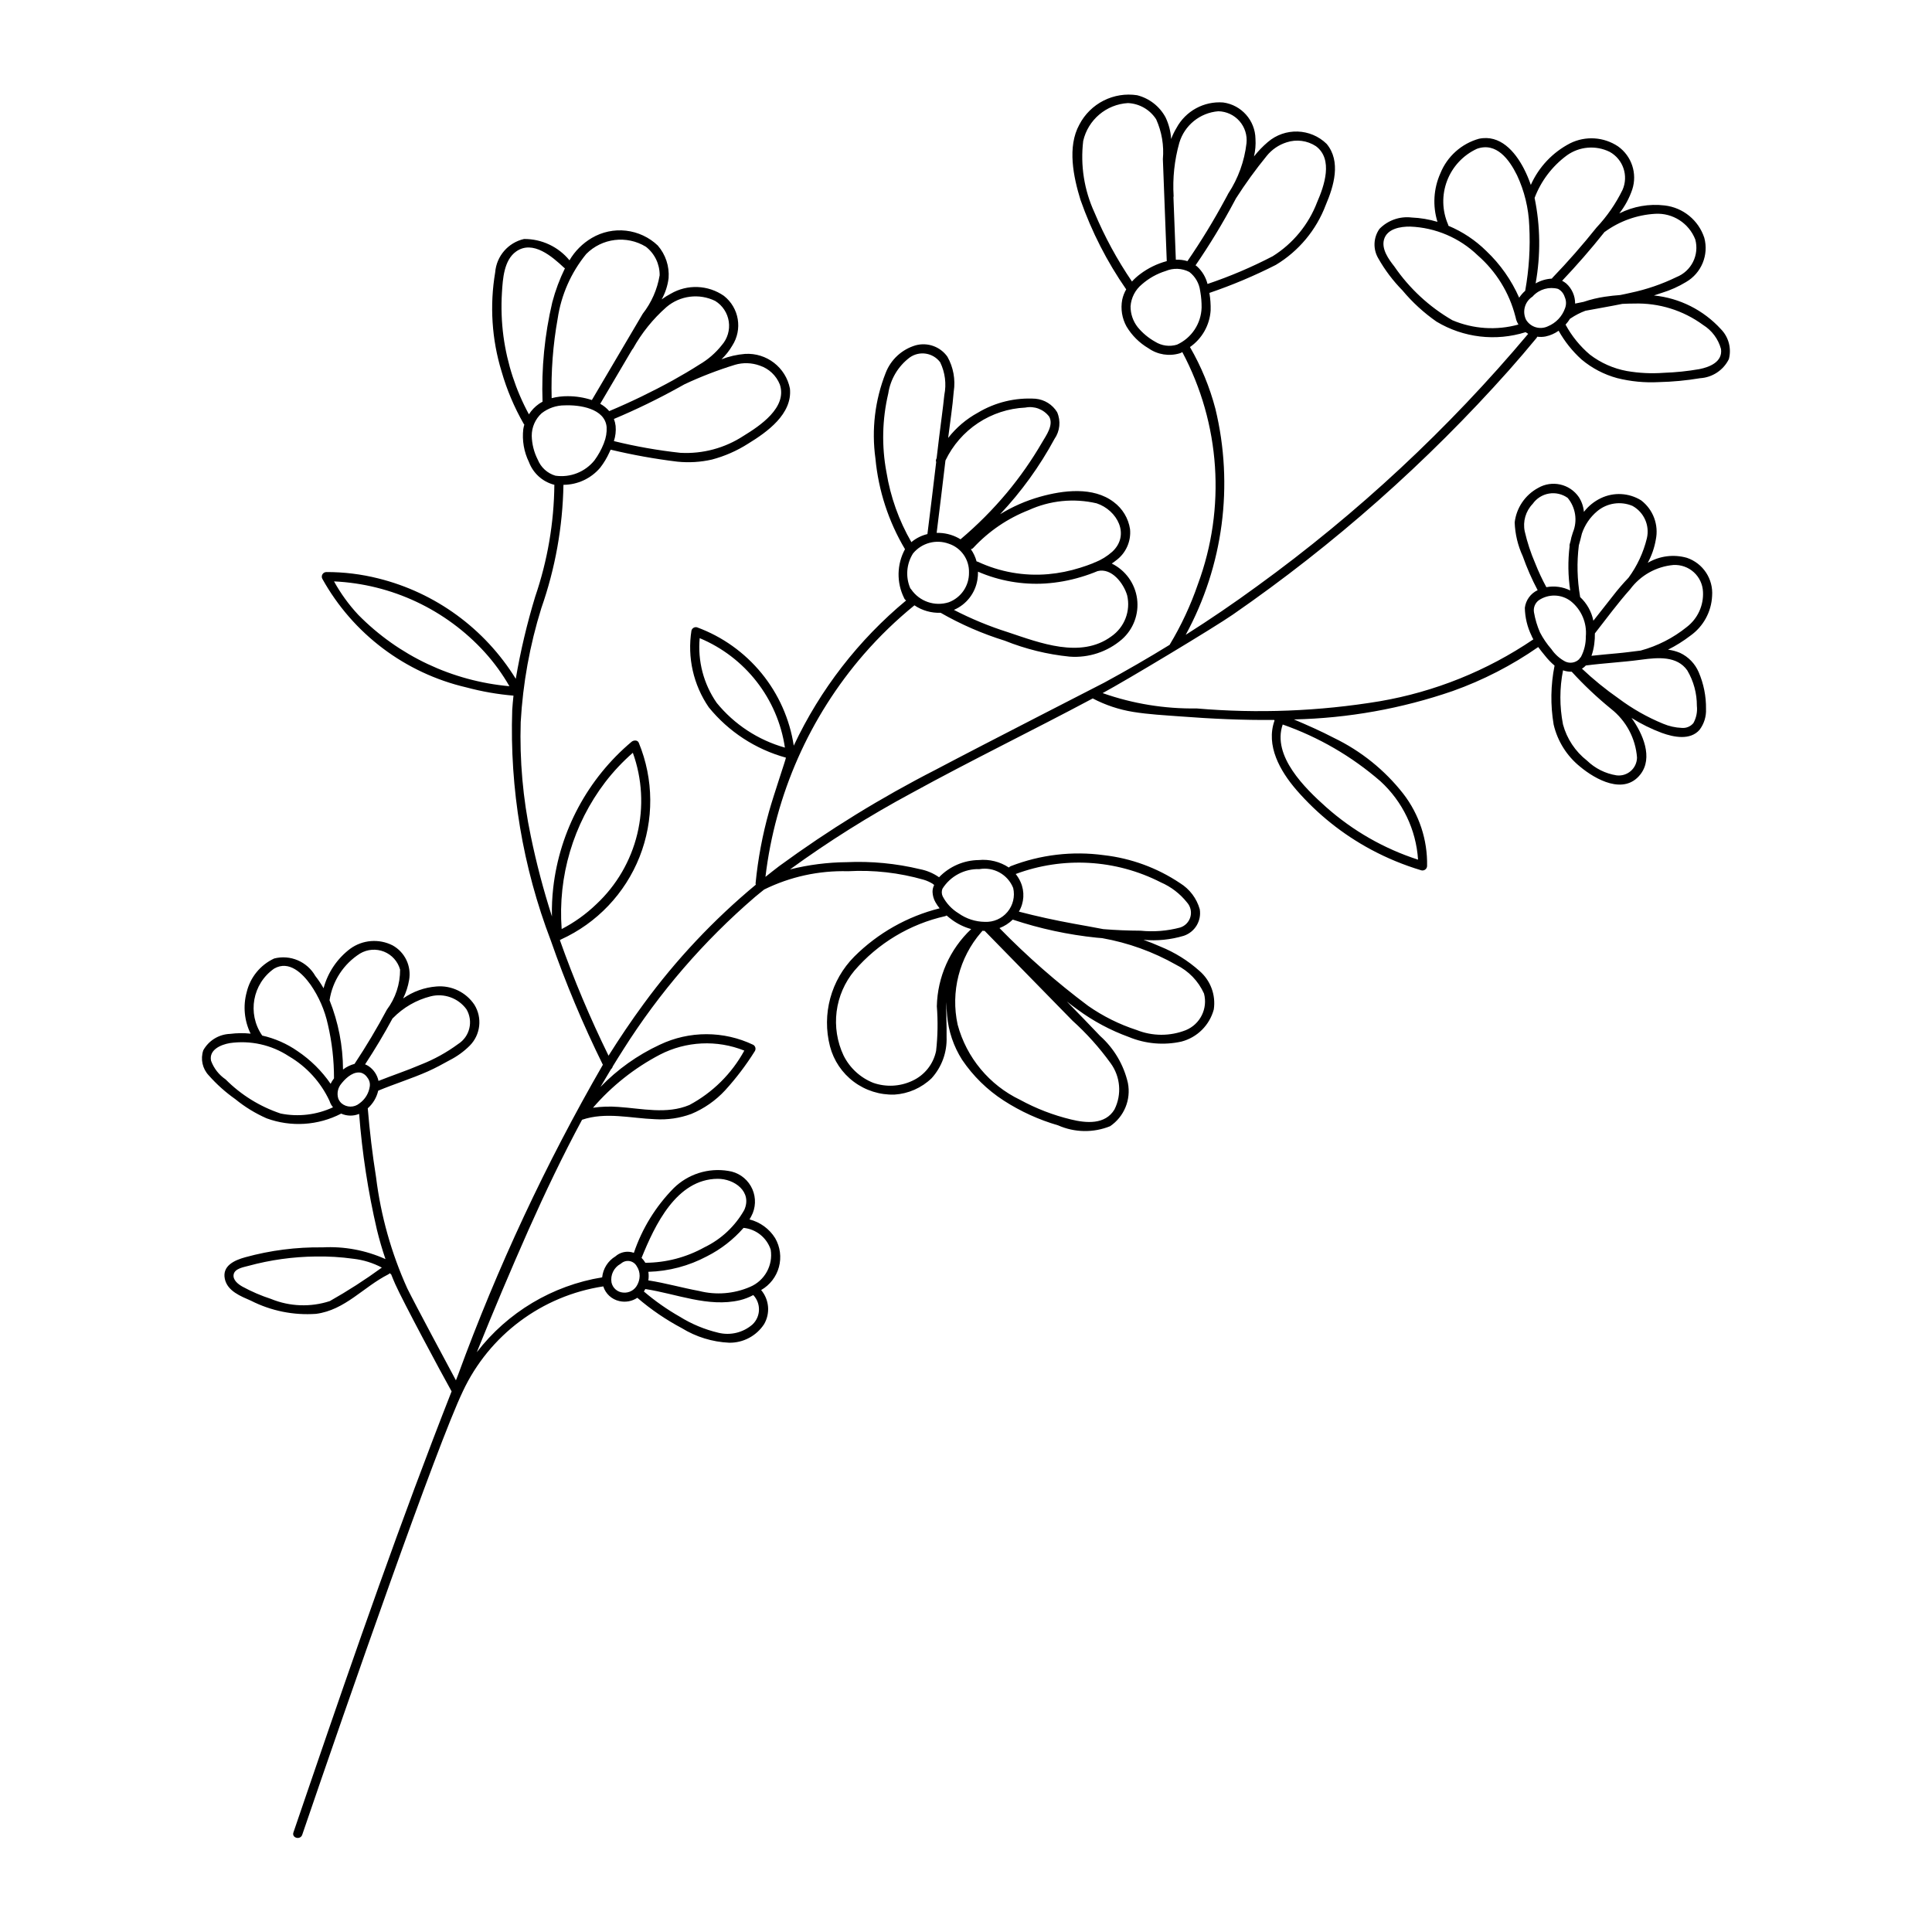
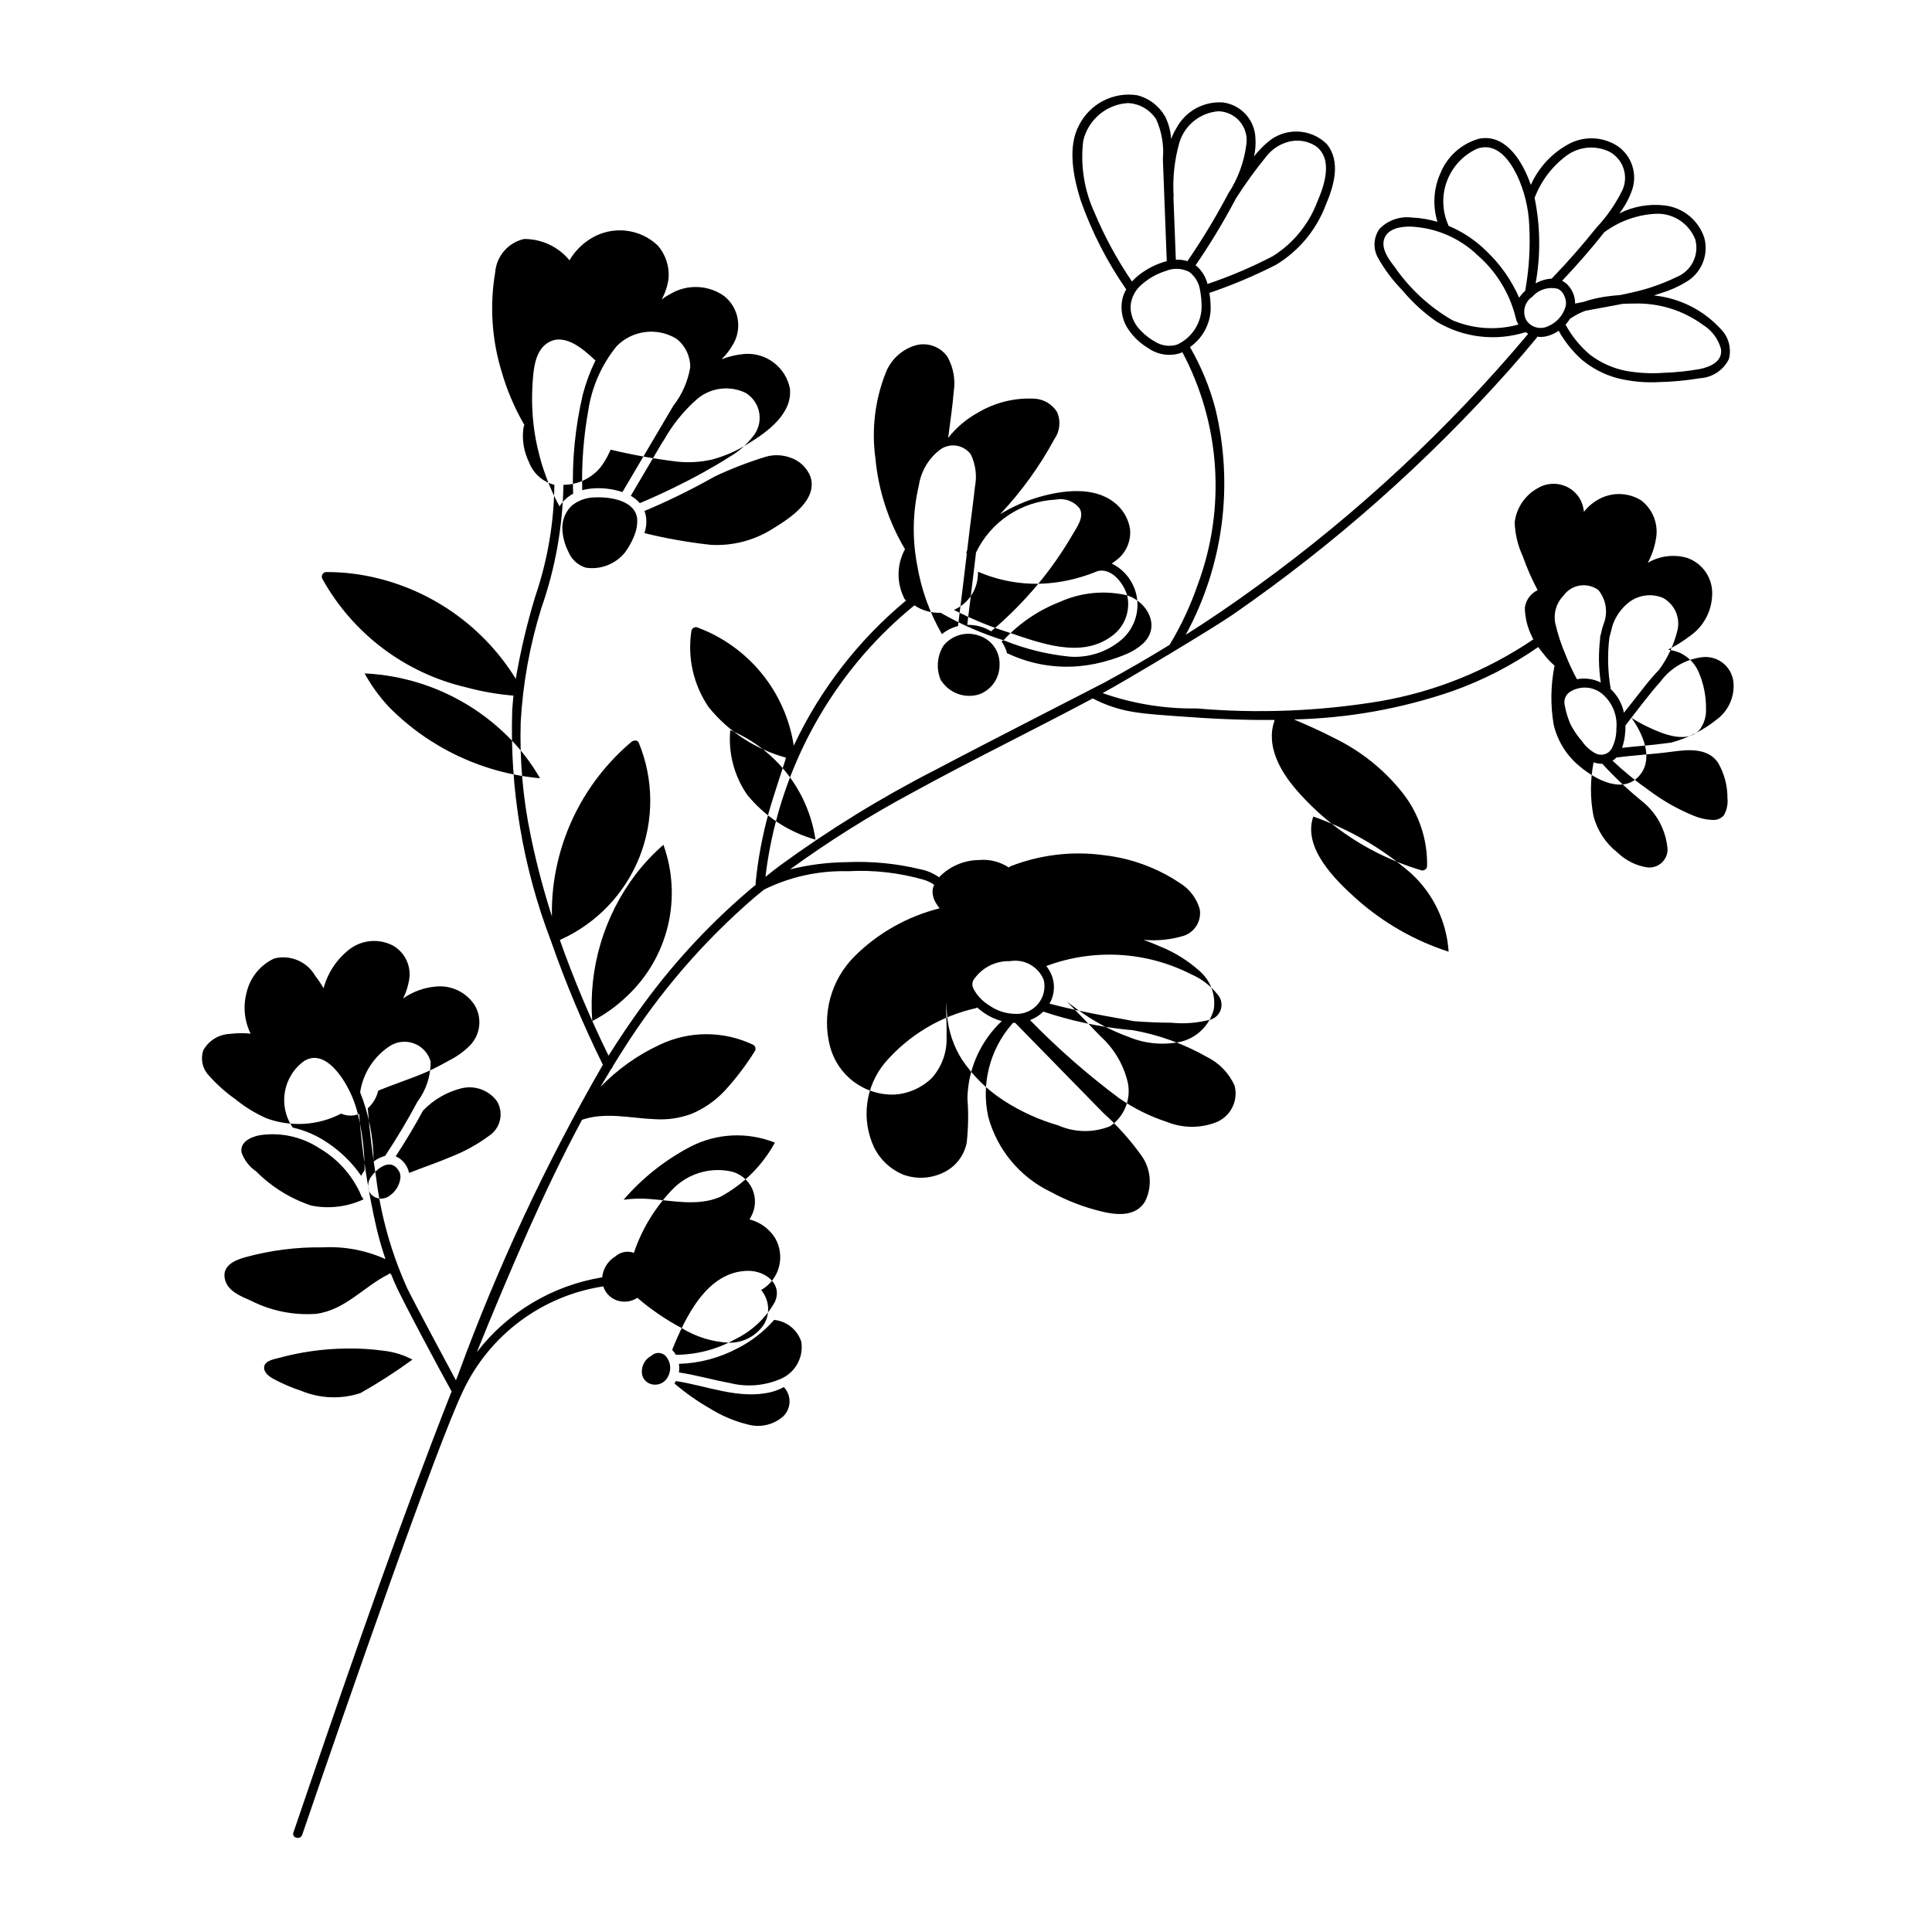
<svg xmlns="http://www.w3.org/2000/svg" fill="#000000" width="800px" height="800px" version="1.1" viewBox="144 144 512 512">
-   <path d="m596.11 331.86c0.043-3.336-0.617-6.648-1.934-9.715-0.965-2.262-2.734-4.09-4.961-5.133-1.016-0.426-2.082-0.711-3.172-0.84 2.09-1.047 4.074-2.289 5.93-3.711 3.434-2.438 5.555-6.316 5.754-10.52 0.348-4.508-2.41-8.672-6.691-10.117-3.492-0.992-7.238-0.508-10.363 1.332 1.039-1.906 1.758-3.973 2.129-6.113 0.824-3.938-0.684-8-3.883-10.445-3.238-2.008-7.277-2.223-10.707-0.562-1.75 0.844-3.277 2.082-4.461 3.617-0.117-1.391-0.578-2.734-1.336-3.91-2.418-3.527-7.148-4.578-10.836-2.414-3.414 1.859-5.715 5.258-6.172 9.121 0.113 3.098 0.84 6.141 2.141 8.957 1.09 3.09 2.406 6.098 3.945 8.996-1.855 0.871-3.137 2.633-3.394 4.664 0.047 2.57 0.652 5.094 1.777 7.402l0.051 0.102c0.016 0.062 0.039 0.125 0.066 0.184 0.109 0.23 0.246 0.453 0.367 0.68-12.25 8.316-26.141 13.91-40.734 16.41-16.023 2.652-32.316 3.289-48.496 1.902-8.48 0.129-16.918-1.246-24.918-4.066 6.312-3.402 29.594-17.395 34.477-20.785 26.883-18.602 51.449-40.34 73.188-64.758 2.5-2.82 4.945-5.684 7.344-8.59 0.07-0.094 0.129-0.203 0.172-0.316 0.734 0.098 1.48 0.078 2.211-0.062 1.242-0.266 2.418-0.781 3.453-1.516 1.594 2.848 3.641 5.418 6.059 7.606 2.754 2.316 5.981 4.004 9.449 4.945 3.594 0.898 7.305 1.258 11.004 1.062 3.68-0.082 7.348-0.43 10.977-1.035 3.262-0.199 6.168-2.125 7.621-5.051 0.75-2.84-0.055-5.867-2.117-7.961-4.617-5.051-10.93-8.227-17.738-8.918 0.691-0.227 1.387-0.453 2.078-0.688v0.004c2.25-0.688 4.41-1.652 6.422-2.871 4.082-2.359 6.07-7.164 4.848-11.719-1.527-4.664-5.629-8.012-10.504-8.578-4.129-0.496-8.309 0.238-12.02 2.109 1.488-1.902 2.648-4.039 3.426-6.324 1.391-4.238-0.145-8.883-3.785-11.457-3.773-2.508-8.598-2.816-12.66-0.809-4.633 2.387-8.316 6.281-10.434 11.039-0.512-1.496-1.133-2.957-1.859-4.363-2.344-4.5-6.273-9.055-11.883-7.871v-0.004c-4.633 1.305-8.402 4.676-10.211 9.133-1.824 4.059-2.102 8.641-0.785 12.891-2.223-0.664-4.519-1.051-6.836-1.148-3.156-0.379-6.312 0.734-8.535 3.012-1.625 2.309-1.75 5.352-0.324 7.789 1.754 3.106 3.906 5.961 6.41 8.504 2.629 3.156 5.668 5.941 9.039 8.289 7.106 4.266 15.699 5.281 23.605 2.793 0.219 0.16 0.449 0.309 0.684 0.441-21.109 25.133-45.223 47.582-71.797 66.844-6.188 4.523-12.508 8.832-18.965 12.922 9.969-18.297 12.773-39.645 7.871-59.895-1.504-5.734-3.769-11.238-6.742-16.367 3.203-2.231 5.219-5.793 5.477-9.688 0.043-1.559-0.066-3.121-0.328-4.66 6.039-2.055 11.926-4.535 17.609-7.426 6.066-3.656 10.727-9.25 13.227-15.875 2.125-4.961 4.121-11.535 0.238-16.195-4.293-4.176-11.062-4.383-15.602-0.477-1.344 1.145-2.566 2.418-3.656 3.805 0.363-1.527 0.496-3.102 0.395-4.668-0.086-4.879-3.715-8.969-8.547-9.633-5.113-0.398-9.98 2.266-12.402 6.781-0.555 0.926-1.02 1.895-1.398 2.898-0.117-1.984-0.621-3.926-1.477-5.723-1.574-2.93-4.309-5.062-7.535-5.875-3.043-0.465-6.152 0.035-8.895 1.426-2.746 1.395-4.988 3.609-6.41 6.34-3.277 5.918-1.57 13.953 0.312 20.039l0.004-0.004c2.949 8.391 7.019 16.344 12.09 23.648-0.496 0.855-0.855 1.785-1.059 2.754-0.453 2.418-0.051 4.914 1.133 7.066 1.426 2.391 3.43 4.383 5.828 5.789 2.422 1.703 5.492 2.191 8.324 1.324l0.008-0.004v0.004c0.098-0.027 0.191-0.066 0.281-0.113 0.121-0.066 0.234-0.137 0.352-0.203 10.09 18.961 11.602 41.332 4.148 61.48-1.93 5.621-4.449 11.023-7.516 16.113-5.676 3.492-11.449 6.828-17.32 10.012-0.988 0.535-31.215 15.961-44.625 23.051l-0.004 0.004c-14.492 7.402-28.371 15.949-41.504 25.559-1.238 0.934-2.441 1.898-3.648 2.859 2.594-21.848 11.688-42.41 26.102-59.027 4.078-4.688 8.559-9.016 13.379-12.938 2.047 1.383 4.477 2.074 6.941 1.977 5.379 3.082 11.078 5.562 17 7.398 5.5 2.207 11.281 3.633 17.176 4.223 5.043 0.379 10.027-1.266 13.855-4.566 3.055-2.688 4.566-6.727 4.031-10.766-0.539-4.035-3.055-7.539-6.707-9.336 0.383-0.258 0.754-0.523 1.113-0.812 2.629-1.918 4.047-5.082 3.727-8.32-0.441-2.863-1.992-5.438-4.316-7.164-5.438-4.16-13.43-3.129-19.574-1.395-3.711 1.051-7.258 2.606-10.543 4.625 5.648-5.996 10.488-12.699 14.406-19.945 1.457-2.086 1.727-4.781 0.703-7.113-1.238-2.016-3.352-3.332-5.707-3.551-5.352-0.348-10.68 0.938-15.281 3.691-3.059 1.668-5.742 3.945-7.887 6.695 0.496-4.098 1.164-8.203 1.48-12.32h0.004c0.484-3.168-0.109-6.41-1.68-9.203-1.891-2.672-5.25-3.879-8.41-3.023-3.652 1.07-6.598 3.781-7.961 7.336-2.836 7.195-3.766 14.996-2.707 22.656 0.797 8.496 3.473 16.707 7.836 24.039-2.184 4.016-2.273 8.84-0.242 12.934 0.102 0.273 0.293 0.5 0.547 0.645-12.633 10.484-22.805 23.625-29.785 38.484-1.078-7.043-4.023-13.668-8.531-19.18-4.512-5.516-10.414-9.723-17.102-12.18-0.645-0.168-1.305 0.215-1.477 0.859-1.133 7.113 0.512 14.395 4.586 20.336 5.262 6.469 12.41 11.133 20.449 13.344 0.027 0.309-3.172 9.648-4.473 14.262v-0.004c-1.738 6.199-2.93 12.539-3.559 18.945-0.016 0.156 0 0.316 0.047 0.469-11.16 9.266-21.137 19.867-29.703 31.566-3.281 4.465-6.367 9.062-9.32 13.746v0.004c-4.883-9.957-9.191-20.188-12.902-30.641 0.105-0.039 0.207-0.094 0.297-0.164 9.52-4.332 16.984-12.184 20.832-21.906 3.844-9.723 3.769-20.555-0.215-30.223-0.316-0.785-1.367-0.703-1.895-0.27-11.609 9.762-19.043 23.598-20.773 38.668-0.289 2.535-0.406 5.086-0.344 7.633-2.254-7-4.129-14.121-5.613-21.328-2.078-9.922-2.973-20.059-2.664-30.191 0.574-10.258 2.414-20.402 5.473-30.211 3.68-10.504 5.656-21.527 5.852-32.656 3.758-0.016 7.32-1.68 9.746-4.547 0.965-1.246 1.777-2.598 2.422-4.031 0.117-0.242 0.227-0.488 0.336-0.738h0.004c5.832 1.395 11.738 2.457 17.691 3.18 3.062 0.312 6.156 0.125 9.156-0.559 3.383-0.898 6.609-2.312 9.562-4.195 5.043-3.09 11.805-7.875 11.102-14.637v0.004c-1.113-5.598-6.188-9.512-11.883-9.172-2.144 0.172-4.25 0.656-6.254 1.43 1.109-1.059 2.066-2.269 2.84-3.594 2.801-4.312 1.848-10.043-2.195-13.219-4.195-2.918-9.703-3.133-14.113-0.551-0.832 0.434-1.629 0.934-2.383 1.492 0.969-1.746 1.594-3.66 1.836-5.644 0.234-3.148-0.801-6.262-2.875-8.645-2.301-2.188-5.254-3.562-8.41-3.922s-6.344 0.32-9.078 1.934c-2.441 1.438-4.473 3.473-5.906 5.914-2.957-3.606-7.383-5.68-12.043-5.648-4.203 0.957-7.301 4.535-7.644 8.836-1.484 8.773-0.906 17.773 1.695 26.281 1.387 4.828 3.348 9.473 5.844 13.832 0.051 0.086 0.113 0.168 0.18 0.242-0.113 0.395-0.203 0.793-0.273 1.199-0.344 2.996 0.176 6.027 1.504 8.734 1.094 2.906 3.504 5.117 6.492 5.957 0.078 0.02 0.156 0.035 0.238 0.039-0.094 10.094-1.809 20.105-5.074 29.652-2.176 7.144-3.898 14.422-5.152 21.785-8.207-13.293-21.289-22.844-36.449-26.609-4.5-1.129-9.121-1.695-13.758-1.684-0.426 0.008-0.816 0.238-1.031 0.605-0.215 0.367-0.223 0.82-0.02 1.195 8.09 14.555 21.965 25.008 38.191 28.773 4.078 1.094 8.25 1.824 12.461 2.18-0.141 1.27-0.25 2.543-0.336 3.828-0.688 20.844 2.793 41.621 10.238 61.102 3.918 11.238 8.52 22.219 13.785 32.891-15.125 26.215-27.953 53.688-38.348 82.109-0.199 0.508-0.395 1.016-0.594 1.523-1.973-3.676-10.672-19.871-12.898-24.379-4.223-9.34-7.008-19.262-8.266-29.434-0.965-6.062-1.695-12.156-2.199-18.281 1.383-1.23 2.352-2.859 2.766-4.668 4.348-1.812 8.855-3.203 13.164-5.113 1.98-0.879 3.883-1.918 5.777-2.969 1.965-1 3.766-2.301 5.324-3.859 2.867-2.894 3.371-7.383 1.223-10.844-2.227-3.316-6.074-5.168-10.051-4.832-3.176 0.246-6.227 1.34-8.832 3.172 0.766-1.547 1.301-3.195 1.586-4.898 0.648-3.684-1.117-7.375-4.398-9.18-3.613-1.82-7.938-1.473-11.211 0.906-3.453 2.606-5.938 6.289-7.059 10.469-0.648-1.137-1.379-2.223-2.184-3.254-2.18-3.824-6.644-5.723-10.91-4.629-3.668 1.707-6.352 5-7.285 8.938-1 3.664-0.629 7.566 1.043 10.977-1.809-0.188-3.633-0.168-5.434 0.062-2.969 0.105-5.66 1.754-7.106 4.344-0.789 2.32-0.23 4.883 1.453 6.66 2.09 2.363 4.449 4.473 7.027 6.289 2.523 2.062 5.312 3.773 8.297 5.086 6.473 2.371 13.645 1.918 19.766-1.25 1.512 0.676 3.231 0.703 4.758 0.074 0.789 10.32 2.359 20.566 4.699 30.652 0.641 2.641 1.402 5.25 2.281 7.828h-0.004c-5.227-2.352-10.941-3.418-16.664-3.109-6.926-0.098-13.832 0.785-20.508 2.625-2.766 0.766-6.141 2.215-5.398 5.727 0.691 3.262 4.242 4.602 6.957 5.797 5.324 2.699 11.285 3.898 17.242 3.469 7.684-1.008 12.523-7.129 19.117-10.457 0.148-0.074 0.285-0.18 0.391-0.309 0.109 0.098 0.227 0.184 0.336 0.285l0.047 0.035c0.348 0.867 0.695 1.73 1.078 2.586 2.078 4.644 12.172 23.496 14.93 28.41-13.43 34.168-25.492 68.855-37.375 103.59-1.516 4.43-3.031 8.863-4.543 13.297-0.5 1.469 1.832 2.082 2.332 0.617 12.27-35.93 35.625-103.02 42.574-117.53h-0.004c6.992-14.895 20.949-25.32 37.211-27.801 0.621 1.965 2.242 3.453 4.258 3.894 1.641 0.383 3.367 0.066 4.766-0.871 3.613 3.109 7.566 5.805 11.777 8.039 3.797 2.336 8.125 3.668 12.574 3.867 3.715 0.051 7.195-1.797 9.234-4.898 1.688-2.879 1.379-6.512-0.773-9.062 2.32-1.328 4.019-3.523 4.715-6.106 0.695-2.578 0.336-5.332-1-7.648-1.539-2.469-3.977-4.246-6.797-4.961 0.32-0.535 0.605-1.09 0.855-1.66 0.941-2.344 0.754-4.992-0.516-7.18-1.266-2.188-3.469-3.672-5.973-4.019-5.281-0.871-10.656 0.832-14.473 4.586-4.762 4.84-8.363 10.695-10.539 17.125-0.207-0.074-0.414-0.133-0.629-0.176-1.516-0.328-3.098 0.082-4.258 1.113-1.984 1.199-3.285 3.258-3.516 5.562h-0.008c-13.188 2.16-25.062 9.25-33.211 19.84 4.383-10.887 8.949-21.691 13.699-32.422 4.402-9.875 9.062-19.656 14.191-29.18 6.324-2.137 12.891-0.387 19.367-0.145 3.258 0.203 6.519-0.273 9.582-1.398 3.398-1.414 6.449-3.543 8.949-6.242 2.945-3.231 5.59-6.719 7.906-10.426 0.332-0.578 0.137-1.312-0.434-1.648-7.84-3.75-16.957-3.758-24.801-0.016-5.871 2.731-11.191 6.519-15.691 11.176 0.922-1.582 1.852-3.156 2.805-4.719 0.223-0.18 0.379-0.43 0.445-0.711 0.914-1.484 1.828-2.969 2.773-4.434h-0.004c9.574-15.156 21.352-28.805 34.945-40.488 0.789-0.668 1.605-1.305 2.406-1.957v-0.004c6.894-3.398 14.516-5.062 22.199-4.852 6.789-0.383 13.59 0.387 20.125 2.266 0.816 0.246 1.598 0.602 2.324 1.047 0.152 0.102 0.289 0.219 0.41 0.355-0.289 0.562-0.434 1.188-0.426 1.82 0.035 0.969 0.305 1.918 0.793 2.758 0.312 0.559 0.676 1.09 1.086 1.582-8.547 2.141-16.359 6.555-22.602 12.777-6.207 6.238-8.66 15.293-6.453 23.812 0.98 3.75 3.207 7.059 6.312 9.379 3.102 2.32 6.902 3.519 10.777 3.398 3.691-0.234 7.18-1.773 9.844-4.34 2.695-2.981 4.117-6.894 3.965-10.914 0.066-3.144-0.184-6.219-0.035-9.289-0.008 1.195 0.051 2.391 0.172 3.582 0.363 4.172 1.727 8.191 3.973 11.727 2.91 4.309 6.66 7.988 11.027 10.809 4.461 2.883 9.32 5.098 14.422 6.574 4.375 1.934 9.348 2.016 13.785 0.223 3.715-2.527 5.566-7.023 4.711-11.434-1.102-4.824-3.672-9.18-7.359-12.477-2.918-3.066-5.859-6.113-8.828-9.137 0.941 0.734 1.887 1.457 2.859 2.152 4.152 3.055 8.719 5.496 13.566 7.254 4.422 1.828 9.297 2.254 13.969 1.211 4.176-1.098 7.441-4.352 8.551-8.527 0.57-3.82-0.863-7.668-3.793-10.191-3.055-2.738-6.562-4.922-10.367-6.457-1.465-0.656-2.957-1.242-4.465-1.785h0.004c3.594 0.336 7.223-0.031 10.68-1.074 2.934-0.992 4.719-3.957 4.223-7.016-0.809-2.887-2.68-5.363-5.231-6.938-6.043-4.047-12.965-6.586-20.191-7.41-8.332-1.137-16.816-0.133-24.656 2.91-0.199 0.078-0.375 0.203-0.512 0.367-2.352-1.555-5.16-2.254-7.961-1.984-3.984 0.047-7.777 1.691-10.539 4.559-1.508-1.055-3.223-1.785-5.031-2.133-6.363-1.531-12.914-2.16-19.457-1.863-5.062 0.047-10.102 0.691-15.012 1.918 10.254-7.449 21-14.199 32.164-20.203 15.863-8.711 32.133-16.609 48.062-25.105h0.004c3.352 1.758 6.961 2.961 10.699 3.566 4.102 0.664 8.305 0.879 12.441 1.191 8.297 0.633 16.617 1.023 24.938 0.938v-0.004c0.027 0.059 0.059 0.113 0.098 0.16-2.356 6.637 1.453 13.367 5.809 18.406v0.004c5.574 6.414 12.266 11.762 19.754 15.785 4.25 2.281 8.723 4.125 13.348 5.508 0.363 0.09 0.746 0.008 1.039-0.219 0.297-0.227 0.473-0.578 0.477-0.949 0.141-6.918-2.094-13.676-6.324-19.148-4.902-6.254-11.176-11.305-18.332-14.766-3.469-1.809-7.043-3.387-10.645-4.914v0.004c14.344-0.312 28.551-2.856 42.117-7.535 8.027-2.859 15.641-6.777 22.637-11.648 0.562 0.777 1.164 1.523 1.762 2.246 0.762 0.977 1.621 1.871 2.57 2.672-1.035 5.148-1.117 10.438-0.246 15.613 1.023 4.394 3.481 8.316 6.988 11.152 4.129 3.445 11.668 7.617 16.004 2.066 3.43-4.391 0.672-10.773-2.348-14.957h0.004c2.535 1.586 5.227 2.918 8.031 3.965 3.117 1.129 7.5 2.039 9.996-0.824h-0.004c1.203-1.59 1.809-3.551 1.707-5.543zm-41.918-101.38c-2.074 0.98-4.555 0.242-5.754-1.715-1.047-2.09-0.426-4.629 1.469-6.004 0.164-0.078 0.305-0.199 0.402-0.355 1.691-1.77 4.215-2.481 6.582-1.852 0.848 0.449 1.48 1.211 1.762 2.125 0.438 0.949 0.473 2.031 0.098 3.008-0.762 2.176-2.422 3.918-4.559 4.793zm41.145-0.367c2.332 1.449 4.027 3.727 4.746 6.375 0.477 3.402-3.016 4.801-5.738 5.336h-0.004c-3.109 0.543-6.254 0.867-9.41 0.973-3.273 0.246-6.566 0.086-9.801-0.473-3.559-0.656-6.906-2.141-9.781-4.336-2.629-2.227-4.82-4.926-6.461-7.957 0.445-0.488 0.84-1.016 1.188-1.574 0.059-0.027 0.113-0.059 0.164-0.09 1.219-0.824 2.531-1.5 3.91-2.012 3.254-0.621 6.527-1.16 9.773-1.824 1.062-0.055 2.117-0.082 3.144-0.086 6.555-0.203 12.984 1.793 18.27 5.668zm-25.996-24.707c3.891-2.82 8.508-4.469 13.305-4.746 4.641-0.273 8.926 2.473 10.621 6.801 1.117 4.113-1.035 8.406-4.996 9.977-3.852 1.875-7.918 3.269-12.109 4.152-0.926 0.223-1.863 0.406-2.797 0.598-1.348 0.102-2.695 0.238-4.027 0.445v-0.004c-1.922 0.285-3.816 0.738-5.66 1.363-0.754 0.145-1.504 0.305-2.254 0.461 0.016-2.027-0.836-3.961-2.34-5.316-0.34-0.285-0.711-0.527-1.105-0.727 3.887-4.106 7.609-8.363 11.129-12.793l0.133-0.164zm-10.137-20.203c3.324-2.406 7.707-2.773 11.387-0.957 3.57 1.977 5.039 6.352 3.394 10.082-1.785 3.648-4.106 7.012-6.891 9.973-3.684 4.613-7.574 9.051-11.672 13.312-0.062 0.066-0.121 0.141-0.172 0.223-1.512 0.082-2.981 0.52-4.293 1.273 1.355-7.504 1.266-15.195-0.273-22.664 1.703-4.484 4.66-8.387 8.52-11.242zm-31.441 18.305c-1.605-3.68-1.703-7.844-0.273-11.598 1.426-3.75 4.269-6.797 7.914-8.477 5.164-1.844 8.594 2.887 10.605 6.977h0.004c1.977 4.211 3.086 8.777 3.258 13.426 0.305 5.766-0.055 11.547-1.078 17.227-0.609 0.539-1.145 1.156-1.594 1.832-2.055-4.664-5.016-8.871-8.715-12.379-2.883-2.848-6.285-5.113-10.027-6.676-0.016-0.113-0.047-0.227-0.094-0.332zm1.125 25.352c-6.129-3.547-11.387-8.422-15.391-14.266-1.488-1.883-3.441-4.582-2.715-7.129 0.816-2.871 4.387-3.453 6.934-3.414h0.004c6.699 0.258 13.07 2.973 17.898 7.629 4.879 4.254 8.355 9.887 9.965 16.156 0.012 0.047 0.027 0.094 0.043 0.141 0.047 0.27 0.109 0.535 0.191 0.801 0.152 0.426 0.348 0.84 0.582 1.23-5.801 1.605-11.973 1.199-17.512-1.148zm-49.199-43.539c1.363-1.688 3.191-2.938 5.258-3.594 2.609-0.863 5.469-0.496 7.773 1.004 4.672 3.453 2.215 10.543 0.34 14.832-2.258 5.934-6.391 10.969-11.773 14.34-5.562 2.894-11.34 5.352-17.281 7.352-0.449-1.793-1.418-3.414-2.789-4.66-0.125-0.105-0.254-0.188-0.383-0.281 3.746-5.453 7.184-11.113 10.289-16.953 0.137-0.262 0.277-0.527 0.422-0.793 2.496-3.902 5.215-7.656 8.145-11.246zm-12.824-11.836c2.152 0.043 4.188 0.988 5.606 2.606 1.422 1.617 2.098 3.758 1.859 5.898-0.547 4.731-2.191 9.27-4.797 13.258l-0.102 0.145h0.004c-0.039 0.062-0.07 0.133-0.09 0.207-0.23 0.422-0.453 0.836-0.672 1.246h-0.004c-3.031 5.629-6.367 11.09-9.988 16.363-0.996-0.305-2.035-0.434-3.074-0.375l-0.633-16.543v0.004c0.027-0.102 0.043-0.203 0.047-0.305-0.297-4.762 0.211-9.539 1.504-14.133 1.383-4.66 5.492-7.984 10.34-8.371zm-35.805 7.863c1.285-5.602 6.109-9.688 11.848-10.031 3.047 0.133 5.84 1.738 7.492 4.305 1.484 3.305 2.098 6.938 1.773 10.547l1.031 27.035 0.004-0.004c-2.559 0.684-4.957 1.852-7.066 3.445-0.781 0.582-1.504 1.242-2.16 1.961-3.922-5.758-7.254-11.895-9.949-18.32-2.719-5.914-3.75-12.469-2.973-18.938zm19.047 53.203c-1.762-0.984-3.324-2.289-4.606-3.848-1.238-1.574-1.906-3.523-1.891-5.527 0.16-2.281 1.254-4.394 3.027-5.84 1.82-1.594 3.957-2.793 6.269-3.512 2.027-0.859 4.336-0.766 6.289 0.254 1.574 1.219 2.602 3.012 2.856 4.984 0.008 0.09 0.023 0.176 0.047 0.266 0.238 1.375 0.352 2.773 0.34 4.172-0.121 4.258-2.652 8.074-6.527 9.84-1.957 0.594-4.074 0.305-5.805-0.789zm-7.398 67.219c0.969 4.156-0.707 8.48-4.219 10.902-8.121 5.941-18.914 1.691-27.352-1.121-4.941-1.562-9.738-3.543-14.34-5.922 3.293-1.418 5.637-4.418 6.219-7.953 0.121-0.719 0.176-1.449 0.16-2.176 5.609 2.434 11.715 3.508 17.816 3.133 3.211-0.211 6.387-0.785 9.465-1.715 1.5-0.441 2.973-0.965 4.414-1.57 3.738-0.941 6.91 3.262 7.836 6.422zm-8.102-24.387c5.445 1.789 8.992 8.352 4.148 12.84l0.004-0.004c-1.34 1.184-2.871 2.133-4.527 2.801l-0.105 0.023c-0.141 0.039-0.273 0.105-0.391 0.191-1.156 0.473-2.344 0.867-3.496 1.23-2.746 0.867-5.578 1.438-8.445 1.695-6.406 0.566-12.852-0.574-18.68-3.301-0.098-0.039-0.203-0.062-0.309-0.074-0.312-1.16-0.824-2.254-1.512-3.234 0.246-0.047 0.473-0.172 0.637-0.359 4.074-4.394 9.09-7.812 14.668-9.996 5.637-2.578 11.973-3.219 18.008-1.812zm-18.891-25.367c2.398-0.488 4.859 0.449 6.332 2.402 1.23 2.242-0.789 4.945-1.887 6.832-2.719 4.684-5.824 9.125-9.285 13.289-3.742 4.481-7.867 8.625-12.332 12.387-0.191-0.121-0.379-0.238-0.582-0.348-1.762-0.941-3.738-1.41-5.738-1.359 0.809-6.394 1.57-12.793 2.332-19.191h0.004c1.934-4.027 4.918-7.457 8.645-9.926 3.727-2.465 8.051-3.879 12.512-4.086zm-36.797 17.133v-0.004c-1.297-6.91-1.133-14.016 0.48-20.863 0.574-3.812 2.625-7.246 5.711-9.562 2.59-1.82 6.16-1.246 8.051 1.293 1.305 2.695 1.688 5.742 1.094 8.672-0.383 3.727-0.922 7.438-1.371 11.156-0.227 1.863-0.449 3.727-0.668 5.59-0.035 0.09-0.082 0.176-0.117 0.266v0.004c-0.094 0.234-0.098 0.5 0 0.738-0.758 6.367-1.52 12.738-2.324 19.102v-0.004c-1.477 0.352-2.856 1.023-4.043 1.965-0.074 0.059-0.133 0.121-0.203 0.184v-0.004c-3.309-5.727-5.547-12.008-6.609-18.535zm7.062 21.5v-0.004c2.293-2.766 6.074-3.789 9.445-2.555 3.285 1.074 5.469 4.184 5.367 7.637 0.062 3.492-2.078 6.648-5.348 7.879-3.723 1.191-7.781-0.207-9.984-3.438-0.062-0.098-0.141-0.188-0.227-0.27-1.301-3.019-1.02-6.484 0.746-9.254zm-52.051 39.613c-3.473-5.004-5.066-11.078-4.504-17.145 12.09 5.047 20.66 16.051 22.586 29.008-7.106-2-13.418-6.144-18.082-11.863zm4.836-89.586h0.004c2.148-0.633 4.445-0.559 6.555 0.203 2.438 0.801 4.394 2.644 5.344 5.027 2.019 6.094-5.293 10.949-9.617 13.598-4.961 3.25-10.828 4.824-16.75 4.5-5.934-0.645-11.82-1.684-17.613-3.109 0.426-1.297 0.582-2.664 0.457-4.023-0.074-0.633-0.227-1.25-0.453-1.844 5.906-2.481 11.672-5.285 17.273-8.391 0.477-0.27 0.969-0.539 1.461-0.812 4.324-2.023 8.781-3.742 13.344-5.148zm-18.137-15.309v0.004c3.602-3.062 8.672-3.695 12.914-1.617 1.941 1.199 3.254 3.195 3.59 5.449 0.336 2.254-0.34 4.547-1.844 6.258-1.648 2.086-3.68 3.844-5.977 5.176-2.273 1.461-4.606 2.824-6.965 4.137l-0.004 0.004c-5.481 3.016-11.117 5.746-16.887 8.172-0.676-0.781-1.488-1.438-2.391-1.941l8.508-14.434-0.004 0.004c0.059-0.047 0.113-0.098 0.16-0.156 2.312-4.164 5.32-7.906 8.898-11.051zm-21.289-14.047 0.004 0.004c4.188-4.234 10.738-5.035 15.824-1.934 2.328 1.812 3.676 4.609 3.648 7.559-0.621 3.731-2.168 7.242-4.496 10.219-4.488 7.617-8.977 15.234-13.469 22.848-2.055-0.672-4.203-1.02-6.363-1.02-1.449-0.016-2.891 0.16-4.293 0.523-0.188-7.055 0.344-14.113 1.59-21.062 0.934-6.289 3.543-12.207 7.559-17.133zm-21.91 21.875v0.004c-0.516-3.867-0.652-7.777-0.41-11.672 0.223-3.594 0.516-8.598 3.769-10.883 4.445-3.125 9.574 1.391 12.668 4.281 0.078 0.074 0.164 0.133 0.254 0.188-1.41 2.875-2.531 5.887-3.348 8.988-2.035 8.629-2.906 17.496-2.582 26.359-0.332 0.172-0.648 0.367-0.957 0.574-1.059 0.742-1.965 1.684-2.656 2.773-3.473-6.406-5.754-13.391-6.738-20.609zm9.094 32.645 0.004 0.004c-1.012-1.973-1.562-4.144-1.613-6.356-0.004-2.266 0.941-4.426 2.606-5.957 1.758-1.379 3.93-2.121 6.16-2.109 3.914-0.156 10.629 0.805 11.082 5.758 0.074 1.418-0.16 2.836-0.691 4.156-0.047 0.09-0.078 0.188-0.105 0.289-0.621 1.555-1.441 3.023-2.43 4.375-2.492 3.086-6.426 4.629-10.352 4.062-2.113-0.625-3.828-2.18-4.656-4.219zm-47.582 41.09 0.004 0.004c-2.5-2.676-4.656-5.652-6.426-8.859 15.273 0.711 29.641 7.461 39.934 18.766 2.5 2.762 4.695 5.781 6.547 9.016-15.172-1.363-29.367-8.066-40.055-18.922zm65.449 44.348v0.004c2.176-2.832 4.629-5.438 7.32-7.789 2.484 6.902 2.894 14.383 1.176 21.512-1.719 7.133-5.488 13.605-10.848 18.613-2.731 2.633-5.824 4.852-9.191 6.594-1.039-13.953 3.066-27.801 11.543-38.93zm-46.293 56.766c3.57-0.91 7.336 0.441 9.512 3.414 1.883 3.168 0.898 7.262-2.215 9.23-3.027 2.227-6.328 4.051-9.824 5.426-3.699 1.59-7.527 2.852-11.266 4.336-0.332-1.586-1.266-2.984-2.609-3.898-0.293-0.199-0.613-0.363-0.945-0.484 2.594-3.957 5.031-8.016 7.277-12.18l-0.004-0.004c0.039-0.023 0.074-0.051 0.109-0.078 2.731-2.805 6.176-4.797 9.965-5.762zm-18.68-11.352c1.926-1.145 4.277-1.324 6.356-0.492 2.078 0.836 3.652 2.59 4.254 4.75 0.023 3.828-1.203 7.562-3.5 10.625-2.621 4.906-5.465 9.68-8.539 14.316l-0.02 0.043h0.004c-1.113 0.293-2.156 0.801-3.07 1.504-0.023-6.289-1.234-12.52-3.566-18.359 0.77-5.106 3.719-9.625 8.082-12.387zm-25.977 21.668c-3.957-5.773-2.527-13.66 3.211-17.672 3.934-2.262 7.477 1.227 9.656 4.277 2.203 3.184 3.762 6.773 4.586 10.559 1.086 4.672 1.629 9.453 1.621 14.25-0.348 0.449-0.648 0.934-0.898 1.445-2.348-3.41-5.32-6.348-8.758-8.656-2.828-1.969-6.012-3.371-9.375-4.129zm4.953 20.742c-5.508-1.836-10.512-4.934-14.605-9.051-1.77-1.203-3.117-2.926-3.856-4.934-0.609-2.918 2.59-4.269 4.922-4.676l0.004-0.004c5.484-0.793 11.07 0.445 15.703 3.484 4.699 2.75 8.449 6.867 10.75 11.801l0.004 0.008c0.121 0.379 0.285 0.742 0.48 1.086 0.137 0.219 0.289 0.43 0.453 0.629-4.324 2.012-9.18 2.594-13.855 1.656zm16.086-2.742h-0.004c-0.355-0.336-0.637-0.742-0.816-1.199l-0.016-0.055-0.004-0.008v0.004c-0.41-1.359-0.105-2.832 0.812-3.91 0.051-0.066 0.113-0.133 0.164-0.199v-0.004c0.047-0.047 0.09-0.098 0.125-0.152 1.184-1.414 3.113-3.012 5-2.535 0.672 0.219 1.242 0.668 1.613 1.266 0.523 0.652 0.758 1.488 0.648 2.316-0.25 1.832-1.25 3.473-2.758 4.539-1.391 1.145-3.406 1.117-4.769-0.062zm-18.656 51.871c-2.629-0.855-5.168-1.949-7.594-3.273-1.109-0.629-2.59-1.742-2.309-3.227 0.297-1.551 2.617-1.914 3.887-2.258 5.824-1.586 11.828-2.426 17.863-2.488 3.332-0.059 6.664 0.141 9.965 0.598 2.644 0.301 5.207 1.094 7.559 2.34-4.422 3.223-9.027 6.188-13.793 8.879-5.098 1.664-10.617 1.461-15.578-0.57zm127.61 6.754c-2.481 2.172-5.863 2.996-9.062 2.207-3.629-0.859-7.094-2.305-10.262-4.277-3.363-1.918-6.539-4.148-9.484-6.664l0.086-0.109c0.113-0.168 0.207-0.352 0.305-0.531 8.227 1.242 16.695 4.926 25.082 2.953 1.23-0.301 2.418-0.758 3.531-1.359 2.086 2.207 2 5.684-0.195 7.781zm4.816-19.816h-0.004c0.664 4.16-1.598 8.234-5.481 9.871-4.254 1.84-8.996 2.219-13.488 1.078-4.508-0.832-8.93-2.106-13.465-2.805h0.004c0.117-0.75 0.121-1.516 0.004-2.269 5.422-0.152 10.734-1.559 15.523-4.109 3.691-1.863 6.988-4.422 9.707-7.535 3.332 0.328 6.152 2.594 7.195 5.769zm-14.082-18.773c4.465-0.035 9.254 3.441 7.059 8.285v-0.004c-2.422 4.281-6.09 7.719-10.512 9.855-4.805 2.676-10.207 4.094-15.703 4.117l-0.023-0.051c-0.27-0.453-0.594-0.875-0.965-1.25 3.5-8.617 9.211-20.863 20.145-20.953zm-21.453 23.117c0.527 0.77 0.805 1.684 0.797 2.617-0.012 0.828-0.223 1.641-0.621 2.367-0.707 1.402-2.211 2.219-3.773 2.047-1.508-0.113-2.754-1.207-3.066-2.684-0.328-1.977 0.625-3.945 2.383-4.91 0.078-0.043 0.148-0.098 0.215-0.16l0.012-0.008 0.027-0.023v0.004c0.613-0.496 1.414-0.699 2.188-0.555s1.445 0.621 1.84 1.305zm6.18-56.027c6.945-3.574 15.102-3.965 22.355-1.066-3.34 6.117-8.398 11.129-14.551 14.414-6.012 2.531-12.609 0.922-18.852 0.512-2.234-0.172-4.477-0.098-6.695 0.215 4.973-5.769 10.992-10.543 17.742-14.074zm72.711-45.035c-0.062 0.027-0.016 0.031 0.043-0.098l-0.066 0.156c-0.004-0.027 0-0.051 0.023-0.059zm-5.91 52.008c-3.227 1.492-6.902 1.676-10.262 0.508-3.43-1.363-6.238-3.949-7.883-7.258-1.703-3.625-2.34-7.664-1.836-11.641 0.508-3.977 2.137-7.727 4.695-10.809 6.269-7.297 14.73-12.375 24.117-14.477 0.121-0.039 0.238-0.094 0.34-0.164 0.457 0.395 0.922 0.77 1.395 1.117v0.004c1.539 1.129 3.273 1.969 5.113 2.477-5.656 5.324-8.934 12.691-9.102 20.457 0.309 3.938 0.246 7.894-0.195 11.82-0.719 3.527-3.094 6.496-6.383 7.965zm52.621-4.711v-0.004c2.621 3.578 3.019 8.324 1.023 12.289-2.457 4.07-7.496 3.621-11.496 2.641-4.711-1.133-9.254-2.883-13.508-5.207-8.156-3.914-14.203-11.191-16.551-19.926-1.891-8.676 0.414-17.73 6.215-24.449 0.133-0.113 0.242-0.254 0.316-0.414 0.211 0.008 0.422 0.02 0.633 0.02 7.754 7.93 15.512 15.859 23.266 23.785 3.758 3.387 7.144 7.164 10.102 11.262zm17.375-26.059v-0.004c3.277 1.602 5.887 4.297 7.383 7.621 1.051 3.984-1.012 8.133-4.824 9.699-4.188 1.645-8.844 1.629-13.02-0.039-4.578-1.484-8.906-3.637-12.852-6.391-8.359-6.254-16.215-13.148-23.504-20.621 1.312-0.496 2.508-1.266 3.512-2.25 7.223 2.406 14.688 4.016 22.266 4.793 0.477 0.047 0.953 0.082 1.43 0.121h-0.004c6.894 1.223 13.523 3.613 19.613 7.066zm-4.066-21.859c2.715 1.18 5.098 3.008 6.941 5.324 0.93 1.035 1.27 2.477 0.906 3.82-0.367 1.344-1.391 2.41-2.719 2.832-3.418 0.91-6.969 1.195-10.488 0.84-3.301-0.016-6.602-0.148-9.891-0.418-2.582-0.508-5.176-0.953-7.762-1.426-4.906-0.895-9.773-1.953-14.602-3.211h0.004c1.41-2.383 1.578-5.301 0.457-7.832-0.34-0.766-0.773-1.484-1.297-2.137 12.559-4.691 26.512-3.891 38.449 2.207zm-48.062-3.5v-0.004c3.789-0.652 7.523 1.434 8.945 5.008 0.516 2.234-0.051 4.582-1.523 6.344s-3.684 2.731-5.973 2.625c-2.516-0.023-4.957-0.82-7.004-2.277-1.785-1.09-3.234-2.644-4.195-4.504-0.289-0.633-0.309-1.355-0.051-2.004 2.113-3.348 5.844-5.32 9.801-5.191zm106.27-23.285v-0.004c5.879 5.383 9.449 12.828 9.965 20.781-8.992-2.906-17.281-7.644-24.348-13.918-5.59-4.988-14.406-13.547-11.52-21.898 9.508 3.328 18.297 8.43 25.902 15.035zm77.633-57.312v-0.004c1.988-0.109 3.941 0.582 5.414 1.922 1.477 1.34 2.352 3.215 2.43 5.207 0.184 3.617-1.418 7.094-4.289 9.301-3.598 2.91-7.762 5.035-12.227 6.25-2.062 0.246-4.121 0.539-6.191 0.723-2.285 0.203-4.566 0.414-6.844 0.664 0.355-1.02 0.602-2.07 0.738-3.137 0.125-0.93 0.18-1.867 0.16-2.801 3.074-3.934 6.051-8 9.375-11.723v-0.004c2.727-3.664 6.883-5.992 11.434-6.402zm-20.223-14.23c2.606-2.203 6.223-2.758 9.371-1.438 3.051 1.672 4.617 5.172 3.832 8.562-0.918 3.781-2.57 7.344-4.871 10.48-1.484 1.551-2.883 3.18-4.188 4.879-1.715 2.168-3.422 4.34-5.129 6.516-0.488-2.41-1.719-4.609-3.519-6.285 0-0.043 0-0.086-0.004-0.129v-0.004c-0.773-4.477-0.883-9.043-0.328-13.555 0.277-0.988 0.562-2.035 0.809-3.113v0.004c0.777-2.305 2.168-4.352 4.027-5.918zm-19.172 5.328c-0.547-2.633 0.242-5.367 2.109-7.301 1.016-1.449 2.566-2.43 4.309-2.727 1.742-0.293 3.531 0.121 4.965 1.148 2.113 2.551 2.648 6.055 1.387 9.117-0.148 0.438-0.289 0.879-0.406 1.32-0.09 0.336-0.145 0.68-0.219 1.02-0.078 0.281-0.156 0.559-0.23 0.824-0.051 0.176-0.059 0.363-0.027 0.547-0.473 3.887-0.418 7.824 0.164 11.699-1.957-0.965-4.172-1.27-6.32-0.867-1.117-2.059-2.109-4.184-2.969-6.363-1.172-2.715-2.098-5.535-2.762-8.418zm4.051 26.793c-0.742-1.699-1.277-3.481-1.594-5.305-0.227-1.223 0.25-2.465 1.238-3.223 2.59-1.77 6.027-1.676 8.52 0.234 2.809 2.25 4.301 5.758 3.973 9.344 0.023 1.879-0.414 3.731-1.281 5.398-0.035 0.059-0.082 0.105-0.121 0.164h0.004c-0.156 0.102-0.273 0.254-0.336 0.426-0.977 0.988-2.477 1.25-3.731 0.648-1.469-0.777-2.723-1.902-3.656-3.277-1.18-1.344-2.191-2.824-3.016-4.41zm25.703 33.137c-0.02 1.375-0.625 2.68-1.664 3.578-1.043 0.902-2.418 1.316-3.785 1.137-2.934-0.469-5.656-1.828-7.793-3.894-3.113-2.43-5.356-5.805-6.379-9.617-0.922-4.731-0.918-9.594 0.016-14.32 0.738 0.258 1.516 0.387 2.301 0.371 3.227 3.531 6.715 6.824 10.426 9.844 4 3.144 6.496 7.828 6.879 12.902zm14.941-9.129c-0.75 0.898-1.891 1.375-3.055 1.273-1.711-0.066-3.394-0.445-4.969-1.109-4.215-1.73-8.195-3.992-11.84-6.723-3.414-2.383-6.644-5.012-9.672-7.871 0.121-0.078 0.246-0.145 0.363-0.238v0.004c0.238-0.184 0.457-0.387 0.664-0.602 4.824-0.633 9.688-0.867 14.512-1.516l0.211-0.027h-0.004c0.062-0.004 0.121-0.012 0.18-0.023 4.18-0.551 9.27-1.016 11.988 2.863 1.684 2.848 2.559 6.094 2.543 9.398 0.176 1.582-0.145 3.18-0.922 4.57z" />
+   <path d="m596.11 331.86c0.043-3.336-0.617-6.648-1.934-9.715-0.965-2.262-2.734-4.09-4.961-5.133-1.016-0.426-2.082-0.711-3.172-0.84 2.09-1.047 4.074-2.289 5.93-3.711 3.434-2.438 5.555-6.316 5.754-10.52 0.348-4.508-2.41-8.672-6.691-10.117-3.492-0.992-7.238-0.508-10.363 1.332 1.039-1.906 1.758-3.973 2.129-6.113 0.824-3.938-0.684-8-3.883-10.445-3.238-2.008-7.277-2.223-10.707-0.562-1.75 0.844-3.277 2.082-4.461 3.617-0.117-1.391-0.578-2.734-1.336-3.91-2.418-3.527-7.148-4.578-10.836-2.414-3.414 1.859-5.715 5.258-6.172 9.121 0.113 3.098 0.84 6.141 2.141 8.957 1.09 3.09 2.406 6.098 3.945 8.996-1.855 0.871-3.137 2.633-3.394 4.664 0.047 2.57 0.652 5.094 1.777 7.402l0.051 0.102c0.016 0.062 0.039 0.125 0.066 0.184 0.109 0.23 0.246 0.453 0.367 0.68-12.25 8.316-26.141 13.91-40.734 16.41-16.023 2.652-32.316 3.289-48.496 1.902-8.48 0.129-16.918-1.246-24.918-4.066 6.312-3.402 29.594-17.395 34.477-20.785 26.883-18.602 51.449-40.34 73.188-64.758 2.5-2.82 4.945-5.684 7.344-8.59 0.07-0.094 0.129-0.203 0.172-0.316 0.734 0.098 1.48 0.078 2.211-0.062 1.242-0.266 2.418-0.781 3.453-1.516 1.594 2.848 3.641 5.418 6.059 7.606 2.754 2.316 5.981 4.004 9.449 4.945 3.594 0.898 7.305 1.258 11.004 1.062 3.68-0.082 7.348-0.43 10.977-1.035 3.262-0.199 6.168-2.125 7.621-5.051 0.75-2.84-0.055-5.867-2.117-7.961-4.617-5.051-10.93-8.227-17.738-8.918 0.691-0.227 1.387-0.453 2.078-0.688v0.004c2.25-0.688 4.41-1.652 6.422-2.871 4.082-2.359 6.07-7.164 4.848-11.719-1.527-4.664-5.629-8.012-10.504-8.578-4.129-0.496-8.309 0.238-12.02 2.109 1.488-1.902 2.648-4.039 3.426-6.324 1.391-4.238-0.145-8.883-3.785-11.457-3.773-2.508-8.598-2.816-12.66-0.809-4.633 2.387-8.316 6.281-10.434 11.039-0.512-1.496-1.133-2.957-1.859-4.363-2.344-4.5-6.273-9.055-11.883-7.871v-0.004c-4.633 1.305-8.402 4.676-10.211 9.133-1.824 4.059-2.102 8.641-0.785 12.891-2.223-0.664-4.519-1.051-6.836-1.148-3.156-0.379-6.312 0.734-8.535 3.012-1.625 2.309-1.75 5.352-0.324 7.789 1.754 3.106 3.906 5.961 6.41 8.504 2.629 3.156 5.668 5.941 9.039 8.289 7.106 4.266 15.699 5.281 23.605 2.793 0.219 0.16 0.449 0.309 0.684 0.441-21.109 25.133-45.223 47.582-71.797 66.844-6.188 4.523-12.508 8.832-18.965 12.922 9.969-18.297 12.773-39.645 7.871-59.895-1.504-5.734-3.769-11.238-6.742-16.367 3.203-2.231 5.219-5.793 5.477-9.688 0.043-1.559-0.066-3.121-0.328-4.66 6.039-2.055 11.926-4.535 17.609-7.426 6.066-3.656 10.727-9.25 13.227-15.875 2.125-4.961 4.121-11.535 0.238-16.195-4.293-4.176-11.062-4.383-15.602-0.477-1.344 1.145-2.566 2.418-3.656 3.805 0.363-1.527 0.496-3.102 0.395-4.668-0.086-4.879-3.715-8.969-8.547-9.633-5.113-0.398-9.98 2.266-12.402 6.781-0.555 0.926-1.02 1.895-1.398 2.898-0.117-1.984-0.621-3.926-1.477-5.723-1.574-2.93-4.309-5.062-7.535-5.875-3.043-0.465-6.152 0.035-8.895 1.426-2.746 1.395-4.988 3.609-6.41 6.34-3.277 5.918-1.57 13.953 0.312 20.039l0.004-0.004c2.949 8.391 7.019 16.344 12.09 23.648-0.496 0.855-0.855 1.785-1.059 2.754-0.453 2.418-0.051 4.914 1.133 7.066 1.426 2.391 3.43 4.383 5.828 5.789 2.422 1.703 5.492 2.191 8.324 1.324l0.008-0.004v0.004c0.098-0.027 0.191-0.066 0.281-0.113 0.121-0.066 0.234-0.137 0.352-0.203 10.09 18.961 11.602 41.332 4.148 61.48-1.93 5.621-4.449 11.023-7.516 16.113-5.676 3.492-11.449 6.828-17.32 10.012-0.988 0.535-31.215 15.961-44.625 23.051l-0.004 0.004c-14.492 7.402-28.371 15.949-41.504 25.559-1.238 0.934-2.441 1.898-3.648 2.859 2.594-21.848 11.688-42.41 26.102-59.027 4.078-4.688 8.559-9.016 13.379-12.938 2.047 1.383 4.477 2.074 6.941 1.977 5.379 3.082 11.078 5.562 17 7.398 5.5 2.207 11.281 3.633 17.176 4.223 5.043 0.379 10.027-1.266 13.855-4.566 3.055-2.688 4.566-6.727 4.031-10.766-0.539-4.035-3.055-7.539-6.707-9.336 0.383-0.258 0.754-0.523 1.113-0.812 2.629-1.918 4.047-5.082 3.727-8.32-0.441-2.863-1.992-5.438-4.316-7.164-5.438-4.16-13.43-3.129-19.574-1.395-3.711 1.051-7.258 2.606-10.543 4.625 5.648-5.996 10.488-12.699 14.406-19.945 1.457-2.086 1.727-4.781 0.703-7.113-1.238-2.016-3.352-3.332-5.707-3.551-5.352-0.348-10.68 0.938-15.281 3.691-3.059 1.668-5.742 3.945-7.887 6.695 0.496-4.098 1.164-8.203 1.48-12.32h0.004c0.484-3.168-0.109-6.41-1.68-9.203-1.891-2.672-5.25-3.879-8.41-3.023-3.652 1.07-6.598 3.781-7.961 7.336-2.836 7.195-3.766 14.996-2.707 22.656 0.797 8.496 3.473 16.707 7.836 24.039-2.184 4.016-2.273 8.84-0.242 12.934 0.102 0.273 0.293 0.5 0.547 0.645-12.633 10.484-22.805 23.625-29.785 38.484-1.078-7.043-4.023-13.668-8.531-19.18-4.512-5.516-10.414-9.723-17.102-12.18-0.645-0.168-1.305 0.215-1.477 0.859-1.133 7.113 0.512 14.395 4.586 20.336 5.262 6.469 12.41 11.133 20.449 13.344 0.027 0.309-3.172 9.648-4.473 14.262v-0.004c-1.738 6.199-2.93 12.539-3.559 18.945-0.016 0.156 0 0.316 0.047 0.469-11.16 9.266-21.137 19.867-29.703 31.566-3.281 4.465-6.367 9.062-9.32 13.746v0.004c-4.883-9.957-9.191-20.188-12.902-30.641 0.105-0.039 0.207-0.094 0.297-0.164 9.52-4.332 16.984-12.184 20.832-21.906 3.844-9.723 3.769-20.555-0.215-30.223-0.316-0.785-1.367-0.703-1.895-0.27-11.609 9.762-19.043 23.598-20.773 38.668-0.289 2.535-0.406 5.086-0.344 7.633-2.254-7-4.129-14.121-5.613-21.328-2.078-9.922-2.973-20.059-2.664-30.191 0.574-10.258 2.414-20.402 5.473-30.211 3.68-10.504 5.656-21.527 5.852-32.656 3.758-0.016 7.32-1.68 9.746-4.547 0.965-1.246 1.777-2.598 2.422-4.031 0.117-0.242 0.227-0.488 0.336-0.738h0.004c5.832 1.395 11.738 2.457 17.691 3.18 3.062 0.312 6.156 0.125 9.156-0.559 3.383-0.898 6.609-2.312 9.562-4.195 5.043-3.09 11.805-7.875 11.102-14.637v0.004c-1.113-5.598-6.188-9.512-11.883-9.172-2.144 0.172-4.25 0.656-6.254 1.43 1.109-1.059 2.066-2.269 2.84-3.594 2.801-4.312 1.848-10.043-2.195-13.219-4.195-2.918-9.703-3.133-14.113-0.551-0.832 0.434-1.629 0.934-2.383 1.492 0.969-1.746 1.594-3.66 1.836-5.644 0.234-3.148-0.801-6.262-2.875-8.645-2.301-2.188-5.254-3.562-8.41-3.922s-6.344 0.32-9.078 1.934c-2.441 1.438-4.473 3.473-5.906 5.914-2.957-3.606-7.383-5.68-12.043-5.648-4.203 0.957-7.301 4.535-7.644 8.836-1.484 8.773-0.906 17.773 1.695 26.281 1.387 4.828 3.348 9.473 5.844 13.832 0.051 0.086 0.113 0.168 0.18 0.242-0.113 0.395-0.203 0.793-0.273 1.199-0.344 2.996 0.176 6.027 1.504 8.734 1.094 2.906 3.504 5.117 6.492 5.957 0.078 0.02 0.156 0.035 0.238 0.039-0.094 10.094-1.809 20.105-5.074 29.652-2.176 7.144-3.898 14.422-5.152 21.785-8.207-13.293-21.289-22.844-36.449-26.609-4.5-1.129-9.121-1.695-13.758-1.684-0.426 0.008-0.816 0.238-1.031 0.605-0.215 0.367-0.223 0.82-0.02 1.195 8.09 14.555 21.965 25.008 38.191 28.773 4.078 1.094 8.25 1.824 12.461 2.18-0.141 1.27-0.25 2.543-0.336 3.828-0.688 20.844 2.793 41.621 10.238 61.102 3.918 11.238 8.52 22.219 13.785 32.891-15.125 26.215-27.953 53.688-38.348 82.109-0.199 0.508-0.395 1.016-0.594 1.523-1.973-3.676-10.672-19.871-12.898-24.379-4.223-9.34-7.008-19.262-8.266-29.434-0.965-6.062-1.695-12.156-2.199-18.281 1.383-1.23 2.352-2.859 2.766-4.668 4.348-1.812 8.855-3.203 13.164-5.113 1.98-0.879 3.883-1.918 5.777-2.969 1.965-1 3.766-2.301 5.324-3.859 2.867-2.894 3.371-7.383 1.223-10.844-2.227-3.316-6.074-5.168-10.051-4.832-3.176 0.246-6.227 1.34-8.832 3.172 0.766-1.547 1.301-3.195 1.586-4.898 0.648-3.684-1.117-7.375-4.398-9.18-3.613-1.82-7.938-1.473-11.211 0.906-3.453 2.606-5.938 6.289-7.059 10.469-0.648-1.137-1.379-2.223-2.184-3.254-2.18-3.824-6.644-5.723-10.91-4.629-3.668 1.707-6.352 5-7.285 8.938-1 3.664-0.629 7.566 1.043 10.977-1.809-0.188-3.633-0.168-5.434 0.062-2.969 0.105-5.66 1.754-7.106 4.344-0.789 2.32-0.23 4.883 1.453 6.66 2.09 2.363 4.449 4.473 7.027 6.289 2.523 2.062 5.312 3.773 8.297 5.086 6.473 2.371 13.645 1.918 19.766-1.25 1.512 0.676 3.231 0.703 4.758 0.074 0.789 10.32 2.359 20.566 4.699 30.652 0.641 2.641 1.402 5.25 2.281 7.828h-0.004c-5.227-2.352-10.941-3.418-16.664-3.109-6.926-0.098-13.832 0.785-20.508 2.625-2.766 0.766-6.141 2.215-5.398 5.727 0.691 3.262 4.242 4.602 6.957 5.797 5.324 2.699 11.285 3.898 17.242 3.469 7.684-1.008 12.523-7.129 19.117-10.457 0.148-0.074 0.285-0.18 0.391-0.309 0.109 0.098 0.227 0.184 0.336 0.285l0.047 0.035c0.348 0.867 0.695 1.73 1.078 2.586 2.078 4.644 12.172 23.496 14.93 28.41-13.43 34.168-25.492 68.855-37.375 103.59-1.516 4.43-3.031 8.863-4.543 13.297-0.5 1.469 1.832 2.082 2.332 0.617 12.27-35.93 35.625-103.02 42.574-117.53h-0.004c6.992-14.895 20.949-25.32 37.211-27.801 0.621 1.965 2.242 3.453 4.258 3.894 1.641 0.383 3.367 0.066 4.766-0.871 3.613 3.109 7.566 5.805 11.777 8.039 3.797 2.336 8.125 3.668 12.574 3.867 3.715 0.051 7.195-1.797 9.234-4.898 1.688-2.879 1.379-6.512-0.773-9.062 2.32-1.328 4.019-3.523 4.715-6.106 0.695-2.578 0.336-5.332-1-7.648-1.539-2.469-3.977-4.246-6.797-4.961 0.32-0.535 0.605-1.09 0.855-1.66 0.941-2.344 0.754-4.992-0.516-7.18-1.266-2.188-3.469-3.672-5.973-4.019-5.281-0.871-10.656 0.832-14.473 4.586-4.762 4.84-8.363 10.695-10.539 17.125-0.207-0.074-0.414-0.133-0.629-0.176-1.516-0.328-3.098 0.082-4.258 1.113-1.984 1.199-3.285 3.258-3.516 5.562h-0.008c-13.188 2.16-25.062 9.25-33.211 19.84 4.383-10.887 8.949-21.691 13.699-32.422 4.402-9.875 9.062-19.656 14.191-29.18 6.324-2.137 12.891-0.387 19.367-0.145 3.258 0.203 6.519-0.273 9.582-1.398 3.398-1.414 6.449-3.543 8.949-6.242 2.945-3.231 5.59-6.719 7.906-10.426 0.332-0.578 0.137-1.312-0.434-1.648-7.84-3.75-16.957-3.758-24.801-0.016-5.871 2.731-11.191 6.519-15.691 11.176 0.922-1.582 1.852-3.156 2.805-4.719 0.223-0.18 0.379-0.43 0.445-0.711 0.914-1.484 1.828-2.969 2.773-4.434h-0.004c9.574-15.156 21.352-28.805 34.945-40.488 0.789-0.668 1.605-1.305 2.406-1.957v-0.004c6.894-3.398 14.516-5.062 22.199-4.852 6.789-0.383 13.59 0.387 20.125 2.266 0.816 0.246 1.598 0.602 2.324 1.047 0.152 0.102 0.289 0.219 0.41 0.355-0.289 0.562-0.434 1.188-0.426 1.82 0.035 0.969 0.305 1.918 0.793 2.758 0.312 0.559 0.676 1.09 1.086 1.582-8.547 2.141-16.359 6.555-22.602 12.777-6.207 6.238-8.66 15.293-6.453 23.812 0.98 3.75 3.207 7.059 6.312 9.379 3.102 2.32 6.902 3.519 10.777 3.398 3.691-0.234 7.18-1.773 9.844-4.34 2.695-2.981 4.117-6.894 3.965-10.914 0.066-3.144-0.184-6.219-0.035-9.289-0.008 1.195 0.051 2.391 0.172 3.582 0.363 4.172 1.727 8.191 3.973 11.727 2.91 4.309 6.66 7.988 11.027 10.809 4.461 2.883 9.32 5.098 14.422 6.574 4.375 1.934 9.348 2.016 13.785 0.223 3.715-2.527 5.566-7.023 4.711-11.434-1.102-4.824-3.672-9.18-7.359-12.477-2.918-3.066-5.859-6.113-8.828-9.137 0.941 0.734 1.887 1.457 2.859 2.152 4.152 3.055 8.719 5.496 13.566 7.254 4.422 1.828 9.297 2.254 13.969 1.211 4.176-1.098 7.441-4.352 8.551-8.527 0.57-3.82-0.863-7.668-3.793-10.191-3.055-2.738-6.562-4.922-10.367-6.457-1.465-0.656-2.957-1.242-4.465-1.785h0.004c3.594 0.336 7.223-0.031 10.68-1.074 2.934-0.992 4.719-3.957 4.223-7.016-0.809-2.887-2.68-5.363-5.231-6.938-6.043-4.047-12.965-6.586-20.191-7.41-8.332-1.137-16.816-0.133-24.656 2.91-0.199 0.078-0.375 0.203-0.512 0.367-2.352-1.555-5.16-2.254-7.961-1.984-3.984 0.047-7.777 1.691-10.539 4.559-1.508-1.055-3.223-1.785-5.031-2.133-6.363-1.531-12.914-2.16-19.457-1.863-5.062 0.047-10.102 0.691-15.012 1.918 10.254-7.449 21-14.199 32.164-20.203 15.863-8.711 32.133-16.609 48.062-25.105h0.004c3.352 1.758 6.961 2.961 10.699 3.566 4.102 0.664 8.305 0.879 12.441 1.191 8.297 0.633 16.617 1.023 24.938 0.938v-0.004c0.027 0.059 0.059 0.113 0.098 0.16-2.356 6.637 1.453 13.367 5.809 18.406v0.004c5.574 6.414 12.266 11.762 19.754 15.785 4.25 2.281 8.723 4.125 13.348 5.508 0.363 0.09 0.746 0.008 1.039-0.219 0.297-0.227 0.473-0.578 0.477-0.949 0.141-6.918-2.094-13.676-6.324-19.148-4.902-6.254-11.176-11.305-18.332-14.766-3.469-1.809-7.043-3.387-10.645-4.914v0.004c14.344-0.312 28.551-2.856 42.117-7.535 8.027-2.859 15.641-6.777 22.637-11.648 0.562 0.777 1.164 1.523 1.762 2.246 0.762 0.977 1.621 1.871 2.57 2.672-1.035 5.148-1.117 10.438-0.246 15.613 1.023 4.394 3.481 8.316 6.988 11.152 4.129 3.445 11.668 7.617 16.004 2.066 3.43-4.391 0.672-10.773-2.348-14.957h0.004c2.535 1.586 5.227 2.918 8.031 3.965 3.117 1.129 7.5 2.039 9.996-0.824h-0.004c1.203-1.59 1.809-3.551 1.707-5.543zm-41.918-101.38c-2.074 0.98-4.555 0.242-5.754-1.715-1.047-2.09-0.426-4.629 1.469-6.004 0.164-0.078 0.305-0.199 0.402-0.355 1.691-1.77 4.215-2.481 6.582-1.852 0.848 0.449 1.48 1.211 1.762 2.125 0.438 0.949 0.473 2.031 0.098 3.008-0.762 2.176-2.422 3.918-4.559 4.793zm41.145-0.367c2.332 1.449 4.027 3.727 4.746 6.375 0.477 3.402-3.016 4.801-5.738 5.336h-0.004c-3.109 0.543-6.254 0.867-9.41 0.973-3.273 0.246-6.566 0.086-9.801-0.473-3.559-0.656-6.906-2.141-9.781-4.336-2.629-2.227-4.82-4.926-6.461-7.957 0.445-0.488 0.84-1.016 1.188-1.574 0.059-0.027 0.113-0.059 0.164-0.09 1.219-0.824 2.531-1.5 3.91-2.012 3.254-0.621 6.527-1.16 9.773-1.824 1.062-0.055 2.117-0.082 3.144-0.086 6.555-0.203 12.984 1.793 18.27 5.668zm-25.996-24.707c3.891-2.82 8.508-4.469 13.305-4.746 4.641-0.273 8.926 2.473 10.621 6.801 1.117 4.113-1.035 8.406-4.996 9.977-3.852 1.875-7.918 3.269-12.109 4.152-0.926 0.223-1.863 0.406-2.797 0.598-1.348 0.102-2.695 0.238-4.027 0.445v-0.004c-1.922 0.285-3.816 0.738-5.66 1.363-0.754 0.145-1.504 0.305-2.254 0.461 0.016-2.027-0.836-3.961-2.34-5.316-0.34-0.285-0.711-0.527-1.105-0.727 3.887-4.106 7.609-8.363 11.129-12.793l0.133-0.164zm-10.137-20.203c3.324-2.406 7.707-2.773 11.387-0.957 3.57 1.977 5.039 6.352 3.394 10.082-1.785 3.648-4.106 7.012-6.891 9.973-3.684 4.613-7.574 9.051-11.672 13.312-0.062 0.066-0.121 0.141-0.172 0.223-1.512 0.082-2.981 0.52-4.293 1.273 1.355-7.504 1.266-15.195-0.273-22.664 1.703-4.484 4.66-8.387 8.52-11.242zm-31.441 18.305c-1.605-3.68-1.703-7.844-0.273-11.598 1.426-3.75 4.269-6.797 7.914-8.477 5.164-1.844 8.594 2.887 10.605 6.977h0.004c1.977 4.211 3.086 8.777 3.258 13.426 0.305 5.766-0.055 11.547-1.078 17.227-0.609 0.539-1.145 1.156-1.594 1.832-2.055-4.664-5.016-8.871-8.715-12.379-2.883-2.848-6.285-5.113-10.027-6.676-0.016-0.113-0.047-0.227-0.094-0.332zm1.125 25.352c-6.129-3.547-11.387-8.422-15.391-14.266-1.488-1.883-3.441-4.582-2.715-7.129 0.816-2.871 4.387-3.453 6.934-3.414h0.004c6.699 0.258 13.07 2.973 17.898 7.629 4.879 4.254 8.355 9.887 9.965 16.156 0.012 0.047 0.027 0.094 0.043 0.141 0.047 0.27 0.109 0.535 0.191 0.801 0.152 0.426 0.348 0.84 0.582 1.23-5.801 1.605-11.973 1.199-17.512-1.148zm-49.199-43.539c1.363-1.688 3.191-2.938 5.258-3.594 2.609-0.863 5.469-0.496 7.773 1.004 4.672 3.453 2.215 10.543 0.34 14.832-2.258 5.934-6.391 10.969-11.773 14.34-5.562 2.894-11.34 5.352-17.281 7.352-0.449-1.793-1.418-3.414-2.789-4.66-0.125-0.105-0.254-0.188-0.383-0.281 3.746-5.453 7.184-11.113 10.289-16.953 0.137-0.262 0.277-0.527 0.422-0.793 2.496-3.902 5.215-7.656 8.145-11.246zm-12.824-11.836c2.152 0.043 4.188 0.988 5.606 2.606 1.422 1.617 2.098 3.758 1.859 5.898-0.547 4.731-2.191 9.27-4.797 13.258l-0.102 0.145h0.004c-0.039 0.062-0.07 0.133-0.09 0.207-0.23 0.422-0.453 0.836-0.672 1.246h-0.004c-3.031 5.629-6.367 11.09-9.988 16.363-0.996-0.305-2.035-0.434-3.074-0.375l-0.633-16.543v0.004c0.027-0.102 0.043-0.203 0.047-0.305-0.297-4.762 0.211-9.539 1.504-14.133 1.383-4.66 5.492-7.984 10.34-8.371zm-35.805 7.863c1.285-5.602 6.109-9.688 11.848-10.031 3.047 0.133 5.84 1.738 7.492 4.305 1.484 3.305 2.098 6.938 1.773 10.547l1.031 27.035 0.004-0.004c-2.559 0.684-4.957 1.852-7.066 3.445-0.781 0.582-1.504 1.242-2.16 1.961-3.922-5.758-7.254-11.895-9.949-18.32-2.719-5.914-3.75-12.469-2.973-18.938zm19.047 53.203c-1.762-0.984-3.324-2.289-4.606-3.848-1.238-1.574-1.906-3.523-1.891-5.527 0.16-2.281 1.254-4.394 3.027-5.84 1.82-1.594 3.957-2.793 6.269-3.512 2.027-0.859 4.336-0.766 6.289 0.254 1.574 1.219 2.602 3.012 2.856 4.984 0.008 0.09 0.023 0.176 0.047 0.266 0.238 1.375 0.352 2.773 0.34 4.172-0.121 4.258-2.652 8.074-6.527 9.84-1.957 0.594-4.074 0.305-5.805-0.789zm-7.398 67.219c0.969 4.156-0.707 8.48-4.219 10.902-8.121 5.941-18.914 1.691-27.352-1.121-4.941-1.562-9.738-3.543-14.34-5.922 3.293-1.418 5.637-4.418 6.219-7.953 0.121-0.719 0.176-1.449 0.16-2.176 5.609 2.434 11.715 3.508 17.816 3.133 3.211-0.211 6.387-0.785 9.465-1.715 1.5-0.441 2.973-0.965 4.414-1.57 3.738-0.941 6.91 3.262 7.836 6.422zc5.445 1.789 8.992 8.352 4.148 12.84l0.004-0.004c-1.34 1.184-2.871 2.133-4.527 2.801l-0.105 0.023c-0.141 0.039-0.273 0.105-0.391 0.191-1.156 0.473-2.344 0.867-3.496 1.23-2.746 0.867-5.578 1.438-8.445 1.695-6.406 0.566-12.852-0.574-18.68-3.301-0.098-0.039-0.203-0.062-0.309-0.074-0.312-1.16-0.824-2.254-1.512-3.234 0.246-0.047 0.473-0.172 0.637-0.359 4.074-4.394 9.09-7.812 14.668-9.996 5.637-2.578 11.973-3.219 18.008-1.812zm-18.891-25.367c2.398-0.488 4.859 0.449 6.332 2.402 1.23 2.242-0.789 4.945-1.887 6.832-2.719 4.684-5.824 9.125-9.285 13.289-3.742 4.481-7.867 8.625-12.332 12.387-0.191-0.121-0.379-0.238-0.582-0.348-1.762-0.941-3.738-1.41-5.738-1.359 0.809-6.394 1.57-12.793 2.332-19.191h0.004c1.934-4.027 4.918-7.457 8.645-9.926 3.727-2.465 8.051-3.879 12.512-4.086zm-36.797 17.133v-0.004c-1.297-6.91-1.133-14.016 0.48-20.863 0.574-3.812 2.625-7.246 5.711-9.562 2.59-1.82 6.16-1.246 8.051 1.293 1.305 2.695 1.688 5.742 1.094 8.672-0.383 3.727-0.922 7.438-1.371 11.156-0.227 1.863-0.449 3.727-0.668 5.59-0.035 0.09-0.082 0.176-0.117 0.266v0.004c-0.094 0.234-0.098 0.5 0 0.738-0.758 6.367-1.52 12.738-2.324 19.102v-0.004c-1.477 0.352-2.856 1.023-4.043 1.965-0.074 0.059-0.133 0.121-0.203 0.184v-0.004c-3.309-5.727-5.547-12.008-6.609-18.535zm7.062 21.5v-0.004c2.293-2.766 6.074-3.789 9.445-2.555 3.285 1.074 5.469 4.184 5.367 7.637 0.062 3.492-2.078 6.648-5.348 7.879-3.723 1.191-7.781-0.207-9.984-3.438-0.062-0.098-0.141-0.188-0.227-0.27-1.301-3.019-1.02-6.484 0.746-9.254zm-52.051 39.613c-3.473-5.004-5.066-11.078-4.504-17.145 12.09 5.047 20.66 16.051 22.586 29.008-7.106-2-13.418-6.144-18.082-11.863zm4.836-89.586h0.004c2.148-0.633 4.445-0.559 6.555 0.203 2.438 0.801 4.394 2.644 5.344 5.027 2.019 6.094-5.293 10.949-9.617 13.598-4.961 3.25-10.828 4.824-16.75 4.5-5.934-0.645-11.82-1.684-17.613-3.109 0.426-1.297 0.582-2.664 0.457-4.023-0.074-0.633-0.227-1.25-0.453-1.844 5.906-2.481 11.672-5.285 17.273-8.391 0.477-0.27 0.969-0.539 1.461-0.812 4.324-2.023 8.781-3.742 13.344-5.148zm-18.137-15.309v0.004c3.602-3.062 8.672-3.695 12.914-1.617 1.941 1.199 3.254 3.195 3.59 5.449 0.336 2.254-0.34 4.547-1.844 6.258-1.648 2.086-3.68 3.844-5.977 5.176-2.273 1.461-4.606 2.824-6.965 4.137l-0.004 0.004c-5.481 3.016-11.117 5.746-16.887 8.172-0.676-0.781-1.488-1.438-2.391-1.941l8.508-14.434-0.004 0.004c0.059-0.047 0.113-0.098 0.16-0.156 2.312-4.164 5.32-7.906 8.898-11.051zm-21.289-14.047 0.004 0.004c4.188-4.234 10.738-5.035 15.824-1.934 2.328 1.812 3.676 4.609 3.648 7.559-0.621 3.731-2.168 7.242-4.496 10.219-4.488 7.617-8.977 15.234-13.469 22.848-2.055-0.672-4.203-1.02-6.363-1.02-1.449-0.016-2.891 0.16-4.293 0.523-0.188-7.055 0.344-14.113 1.59-21.062 0.934-6.289 3.543-12.207 7.559-17.133zm-21.91 21.875v0.004c-0.516-3.867-0.652-7.777-0.41-11.672 0.223-3.594 0.516-8.598 3.769-10.883 4.445-3.125 9.574 1.391 12.668 4.281 0.078 0.074 0.164 0.133 0.254 0.188-1.41 2.875-2.531 5.887-3.348 8.988-2.035 8.629-2.906 17.496-2.582 26.359-0.332 0.172-0.648 0.367-0.957 0.574-1.059 0.742-1.965 1.684-2.656 2.773-3.473-6.406-5.754-13.391-6.738-20.609zm9.094 32.645 0.004 0.004c-1.012-1.973-1.562-4.144-1.613-6.356-0.004-2.266 0.941-4.426 2.606-5.957 1.758-1.379 3.93-2.121 6.16-2.109 3.914-0.156 10.629 0.805 11.082 5.758 0.074 1.418-0.16 2.836-0.691 4.156-0.047 0.09-0.078 0.188-0.105 0.289-0.621 1.555-1.441 3.023-2.43 4.375-2.492 3.086-6.426 4.629-10.352 4.062-2.113-0.625-3.828-2.18-4.656-4.219zm-47.582 41.09 0.004 0.004c-2.5-2.676-4.656-5.652-6.426-8.859 15.273 0.711 29.641 7.461 39.934 18.766 2.5 2.762 4.695 5.781 6.547 9.016-15.172-1.363-29.367-8.066-40.055-18.922zm65.449 44.348v0.004c2.176-2.832 4.629-5.438 7.32-7.789 2.484 6.902 2.894 14.383 1.176 21.512-1.719 7.133-5.488 13.605-10.848 18.613-2.731 2.633-5.824 4.852-9.191 6.594-1.039-13.953 3.066-27.801 11.543-38.93zm-46.293 56.766c3.57-0.91 7.336 0.441 9.512 3.414 1.883 3.168 0.898 7.262-2.215 9.23-3.027 2.227-6.328 4.051-9.824 5.426-3.699 1.59-7.527 2.852-11.266 4.336-0.332-1.586-1.266-2.984-2.609-3.898-0.293-0.199-0.613-0.363-0.945-0.484 2.594-3.957 5.031-8.016 7.277-12.18l-0.004-0.004c0.039-0.023 0.074-0.051 0.109-0.078 2.731-2.805 6.176-4.797 9.965-5.762zm-18.68-11.352c1.926-1.145 4.277-1.324 6.356-0.492 2.078 0.836 3.652 2.59 4.254 4.75 0.023 3.828-1.203 7.562-3.5 10.625-2.621 4.906-5.465 9.68-8.539 14.316l-0.02 0.043h0.004c-1.113 0.293-2.156 0.801-3.07 1.504-0.023-6.289-1.234-12.52-3.566-18.359 0.77-5.106 3.719-9.625 8.082-12.387zm-25.977 21.668c-3.957-5.773-2.527-13.66 3.211-17.672 3.934-2.262 7.477 1.227 9.656 4.277 2.203 3.184 3.762 6.773 4.586 10.559 1.086 4.672 1.629 9.453 1.621 14.25-0.348 0.449-0.648 0.934-0.898 1.445-2.348-3.41-5.32-6.348-8.758-8.656-2.828-1.969-6.012-3.371-9.375-4.129zm4.953 20.742c-5.508-1.836-10.512-4.934-14.605-9.051-1.77-1.203-3.117-2.926-3.856-4.934-0.609-2.918 2.59-4.269 4.922-4.676l0.004-0.004c5.484-0.793 11.07 0.445 15.703 3.484 4.699 2.75 8.449 6.867 10.75 11.801l0.004 0.008c0.121 0.379 0.285 0.742 0.48 1.086 0.137 0.219 0.289 0.43 0.453 0.629-4.324 2.012-9.18 2.594-13.855 1.656zm16.086-2.742h-0.004c-0.355-0.336-0.637-0.742-0.816-1.199l-0.016-0.055-0.004-0.008v0.004c-0.41-1.359-0.105-2.832 0.812-3.91 0.051-0.066 0.113-0.133 0.164-0.199v-0.004c0.047-0.047 0.09-0.098 0.125-0.152 1.184-1.414 3.113-3.012 5-2.535 0.672 0.219 1.242 0.668 1.613 1.266 0.523 0.652 0.758 1.488 0.648 2.316-0.25 1.832-1.25 3.473-2.758 4.539-1.391 1.145-3.406 1.117-4.769-0.062zm-18.656 51.871c-2.629-0.855-5.168-1.949-7.594-3.273-1.109-0.629-2.59-1.742-2.309-3.227 0.297-1.551 2.617-1.914 3.887-2.258 5.824-1.586 11.828-2.426 17.863-2.488 3.332-0.059 6.664 0.141 9.965 0.598 2.644 0.301 5.207 1.094 7.559 2.34-4.422 3.223-9.027 6.188-13.793 8.879-5.098 1.664-10.617 1.461-15.578-0.57zm127.61 6.754c-2.481 2.172-5.863 2.996-9.062 2.207-3.629-0.859-7.094-2.305-10.262-4.277-3.363-1.918-6.539-4.148-9.484-6.664l0.086-0.109c0.113-0.168 0.207-0.352 0.305-0.531 8.227 1.242 16.695 4.926 25.082 2.953 1.23-0.301 2.418-0.758 3.531-1.359 2.086 2.207 2 5.684-0.195 7.781zm4.816-19.816h-0.004c0.664 4.16-1.598 8.234-5.481 9.871-4.254 1.84-8.996 2.219-13.488 1.078-4.508-0.832-8.93-2.106-13.465-2.805h0.004c0.117-0.75 0.121-1.516 0.004-2.269 5.422-0.152 10.734-1.559 15.523-4.109 3.691-1.863 6.988-4.422 9.707-7.535 3.332 0.328 6.152 2.594 7.195 5.769zm-14.082-18.773c4.465-0.035 9.254 3.441 7.059 8.285v-0.004c-2.422 4.281-6.09 7.719-10.512 9.855-4.805 2.676-10.207 4.094-15.703 4.117l-0.023-0.051c-0.27-0.453-0.594-0.875-0.965-1.25 3.5-8.617 9.211-20.863 20.145-20.953zm-21.453 23.117c0.527 0.77 0.805 1.684 0.797 2.617-0.012 0.828-0.223 1.641-0.621 2.367-0.707 1.402-2.211 2.219-3.773 2.047-1.508-0.113-2.754-1.207-3.066-2.684-0.328-1.977 0.625-3.945 2.383-4.91 0.078-0.043 0.148-0.098 0.215-0.16l0.012-0.008 0.027-0.023v0.004c0.613-0.496 1.414-0.699 2.188-0.555s1.445 0.621 1.84 1.305zm6.18-56.027c6.945-3.574 15.102-3.965 22.355-1.066-3.34 6.117-8.398 11.129-14.551 14.414-6.012 2.531-12.609 0.922-18.852 0.512-2.234-0.172-4.477-0.098-6.695 0.215 4.973-5.769 10.992-10.543 17.742-14.074zm72.711-45.035c-0.062 0.027-0.016 0.031 0.043-0.098l-0.066 0.156c-0.004-0.027 0-0.051 0.023-0.059zm-5.91 52.008c-3.227 1.492-6.902 1.676-10.262 0.508-3.43-1.363-6.238-3.949-7.883-7.258-1.703-3.625-2.34-7.664-1.836-11.641 0.508-3.977 2.137-7.727 4.695-10.809 6.269-7.297 14.73-12.375 24.117-14.477 0.121-0.039 0.238-0.094 0.34-0.164 0.457 0.395 0.922 0.77 1.395 1.117v0.004c1.539 1.129 3.273 1.969 5.113 2.477-5.656 5.324-8.934 12.691-9.102 20.457 0.309 3.938 0.246 7.894-0.195 11.82-0.719 3.527-3.094 6.496-6.383 7.965zm52.621-4.711v-0.004c2.621 3.578 3.019 8.324 1.023 12.289-2.457 4.07-7.496 3.621-11.496 2.641-4.711-1.133-9.254-2.883-13.508-5.207-8.156-3.914-14.203-11.191-16.551-19.926-1.891-8.676 0.414-17.73 6.215-24.449 0.133-0.113 0.242-0.254 0.316-0.414 0.211 0.008 0.422 0.02 0.633 0.02 7.754 7.93 15.512 15.859 23.266 23.785 3.758 3.387 7.144 7.164 10.102 11.262zm17.375-26.059v-0.004c3.277 1.602 5.887 4.297 7.383 7.621 1.051 3.984-1.012 8.133-4.824 9.699-4.188 1.645-8.844 1.629-13.02-0.039-4.578-1.484-8.906-3.637-12.852-6.391-8.359-6.254-16.215-13.148-23.504-20.621 1.312-0.496 2.508-1.266 3.512-2.25 7.223 2.406 14.688 4.016 22.266 4.793 0.477 0.047 0.953 0.082 1.43 0.121h-0.004c6.894 1.223 13.523 3.613 19.613 7.066zm-4.066-21.859c2.715 1.18 5.098 3.008 6.941 5.324 0.93 1.035 1.27 2.477 0.906 3.82-0.367 1.344-1.391 2.41-2.719 2.832-3.418 0.91-6.969 1.195-10.488 0.84-3.301-0.016-6.602-0.148-9.891-0.418-2.582-0.508-5.176-0.953-7.762-1.426-4.906-0.895-9.773-1.953-14.602-3.211h0.004c1.41-2.383 1.578-5.301 0.457-7.832-0.34-0.766-0.773-1.484-1.297-2.137 12.559-4.691 26.512-3.891 38.449 2.207zm-48.062-3.5v-0.004c3.789-0.652 7.523 1.434 8.945 5.008 0.516 2.234-0.051 4.582-1.523 6.344s-3.684 2.731-5.973 2.625c-2.516-0.023-4.957-0.82-7.004-2.277-1.785-1.09-3.234-2.644-4.195-4.504-0.289-0.633-0.309-1.355-0.051-2.004 2.113-3.348 5.844-5.32 9.801-5.191zm106.27-23.285v-0.004c5.879 5.383 9.449 12.828 9.965 20.781-8.992-2.906-17.281-7.644-24.348-13.918-5.59-4.988-14.406-13.547-11.52-21.898 9.508 3.328 18.297 8.43 25.902 15.035zm77.633-57.312v-0.004c1.988-0.109 3.941 0.582 5.414 1.922 1.477 1.34 2.352 3.215 2.43 5.207 0.184 3.617-1.418 7.094-4.289 9.301-3.598 2.91-7.762 5.035-12.227 6.25-2.062 0.246-4.121 0.539-6.191 0.723-2.285 0.203-4.566 0.414-6.844 0.664 0.355-1.02 0.602-2.07 0.738-3.137 0.125-0.93 0.18-1.867 0.16-2.801 3.074-3.934 6.051-8 9.375-11.723v-0.004c2.727-3.664 6.883-5.992 11.434-6.402zm-20.223-14.23c2.606-2.203 6.223-2.758 9.371-1.438 3.051 1.672 4.617 5.172 3.832 8.562-0.918 3.781-2.57 7.344-4.871 10.48-1.484 1.551-2.883 3.18-4.188 4.879-1.715 2.168-3.422 4.34-5.129 6.516-0.488-2.41-1.719-4.609-3.519-6.285 0-0.043 0-0.086-0.004-0.129v-0.004c-0.773-4.477-0.883-9.043-0.328-13.555 0.277-0.988 0.562-2.035 0.809-3.113v0.004c0.777-2.305 2.168-4.352 4.027-5.918zm-19.172 5.328c-0.547-2.633 0.242-5.367 2.109-7.301 1.016-1.449 2.566-2.43 4.309-2.727 1.742-0.293 3.531 0.121 4.965 1.148 2.113 2.551 2.648 6.055 1.387 9.117-0.148 0.438-0.289 0.879-0.406 1.32-0.09 0.336-0.145 0.68-0.219 1.02-0.078 0.281-0.156 0.559-0.23 0.824-0.051 0.176-0.059 0.363-0.027 0.547-0.473 3.887-0.418 7.824 0.164 11.699-1.957-0.965-4.172-1.27-6.32-0.867-1.117-2.059-2.109-4.184-2.969-6.363-1.172-2.715-2.098-5.535-2.762-8.418zm4.051 26.793c-0.742-1.699-1.277-3.481-1.594-5.305-0.227-1.223 0.25-2.465 1.238-3.223 2.59-1.77 6.027-1.676 8.52 0.234 2.809 2.25 4.301 5.758 3.973 9.344 0.023 1.879-0.414 3.731-1.281 5.398-0.035 0.059-0.082 0.105-0.121 0.164h0.004c-0.156 0.102-0.273 0.254-0.336 0.426-0.977 0.988-2.477 1.25-3.731 0.648-1.469-0.777-2.723-1.902-3.656-3.277-1.18-1.344-2.191-2.824-3.016-4.41zm25.703 33.137c-0.02 1.375-0.625 2.68-1.664 3.578-1.043 0.902-2.418 1.316-3.785 1.137-2.934-0.469-5.656-1.828-7.793-3.894-3.113-2.43-5.356-5.805-6.379-9.617-0.922-4.731-0.918-9.594 0.016-14.32 0.738 0.258 1.516 0.387 2.301 0.371 3.227 3.531 6.715 6.824 10.426 9.844 4 3.144 6.496 7.828 6.879 12.902zm14.941-9.129c-0.75 0.898-1.891 1.375-3.055 1.273-1.711-0.066-3.394-0.445-4.969-1.109-4.215-1.73-8.195-3.992-11.84-6.723-3.414-2.383-6.644-5.012-9.672-7.871 0.121-0.078 0.246-0.145 0.363-0.238v0.004c0.238-0.184 0.457-0.387 0.664-0.602 4.824-0.633 9.688-0.867 14.512-1.516l0.211-0.027h-0.004c0.062-0.004 0.121-0.012 0.18-0.023 4.18-0.551 9.27-1.016 11.988 2.863 1.684 2.848 2.559 6.094 2.543 9.398 0.176 1.582-0.145 3.18-0.922 4.57z" />
</svg>